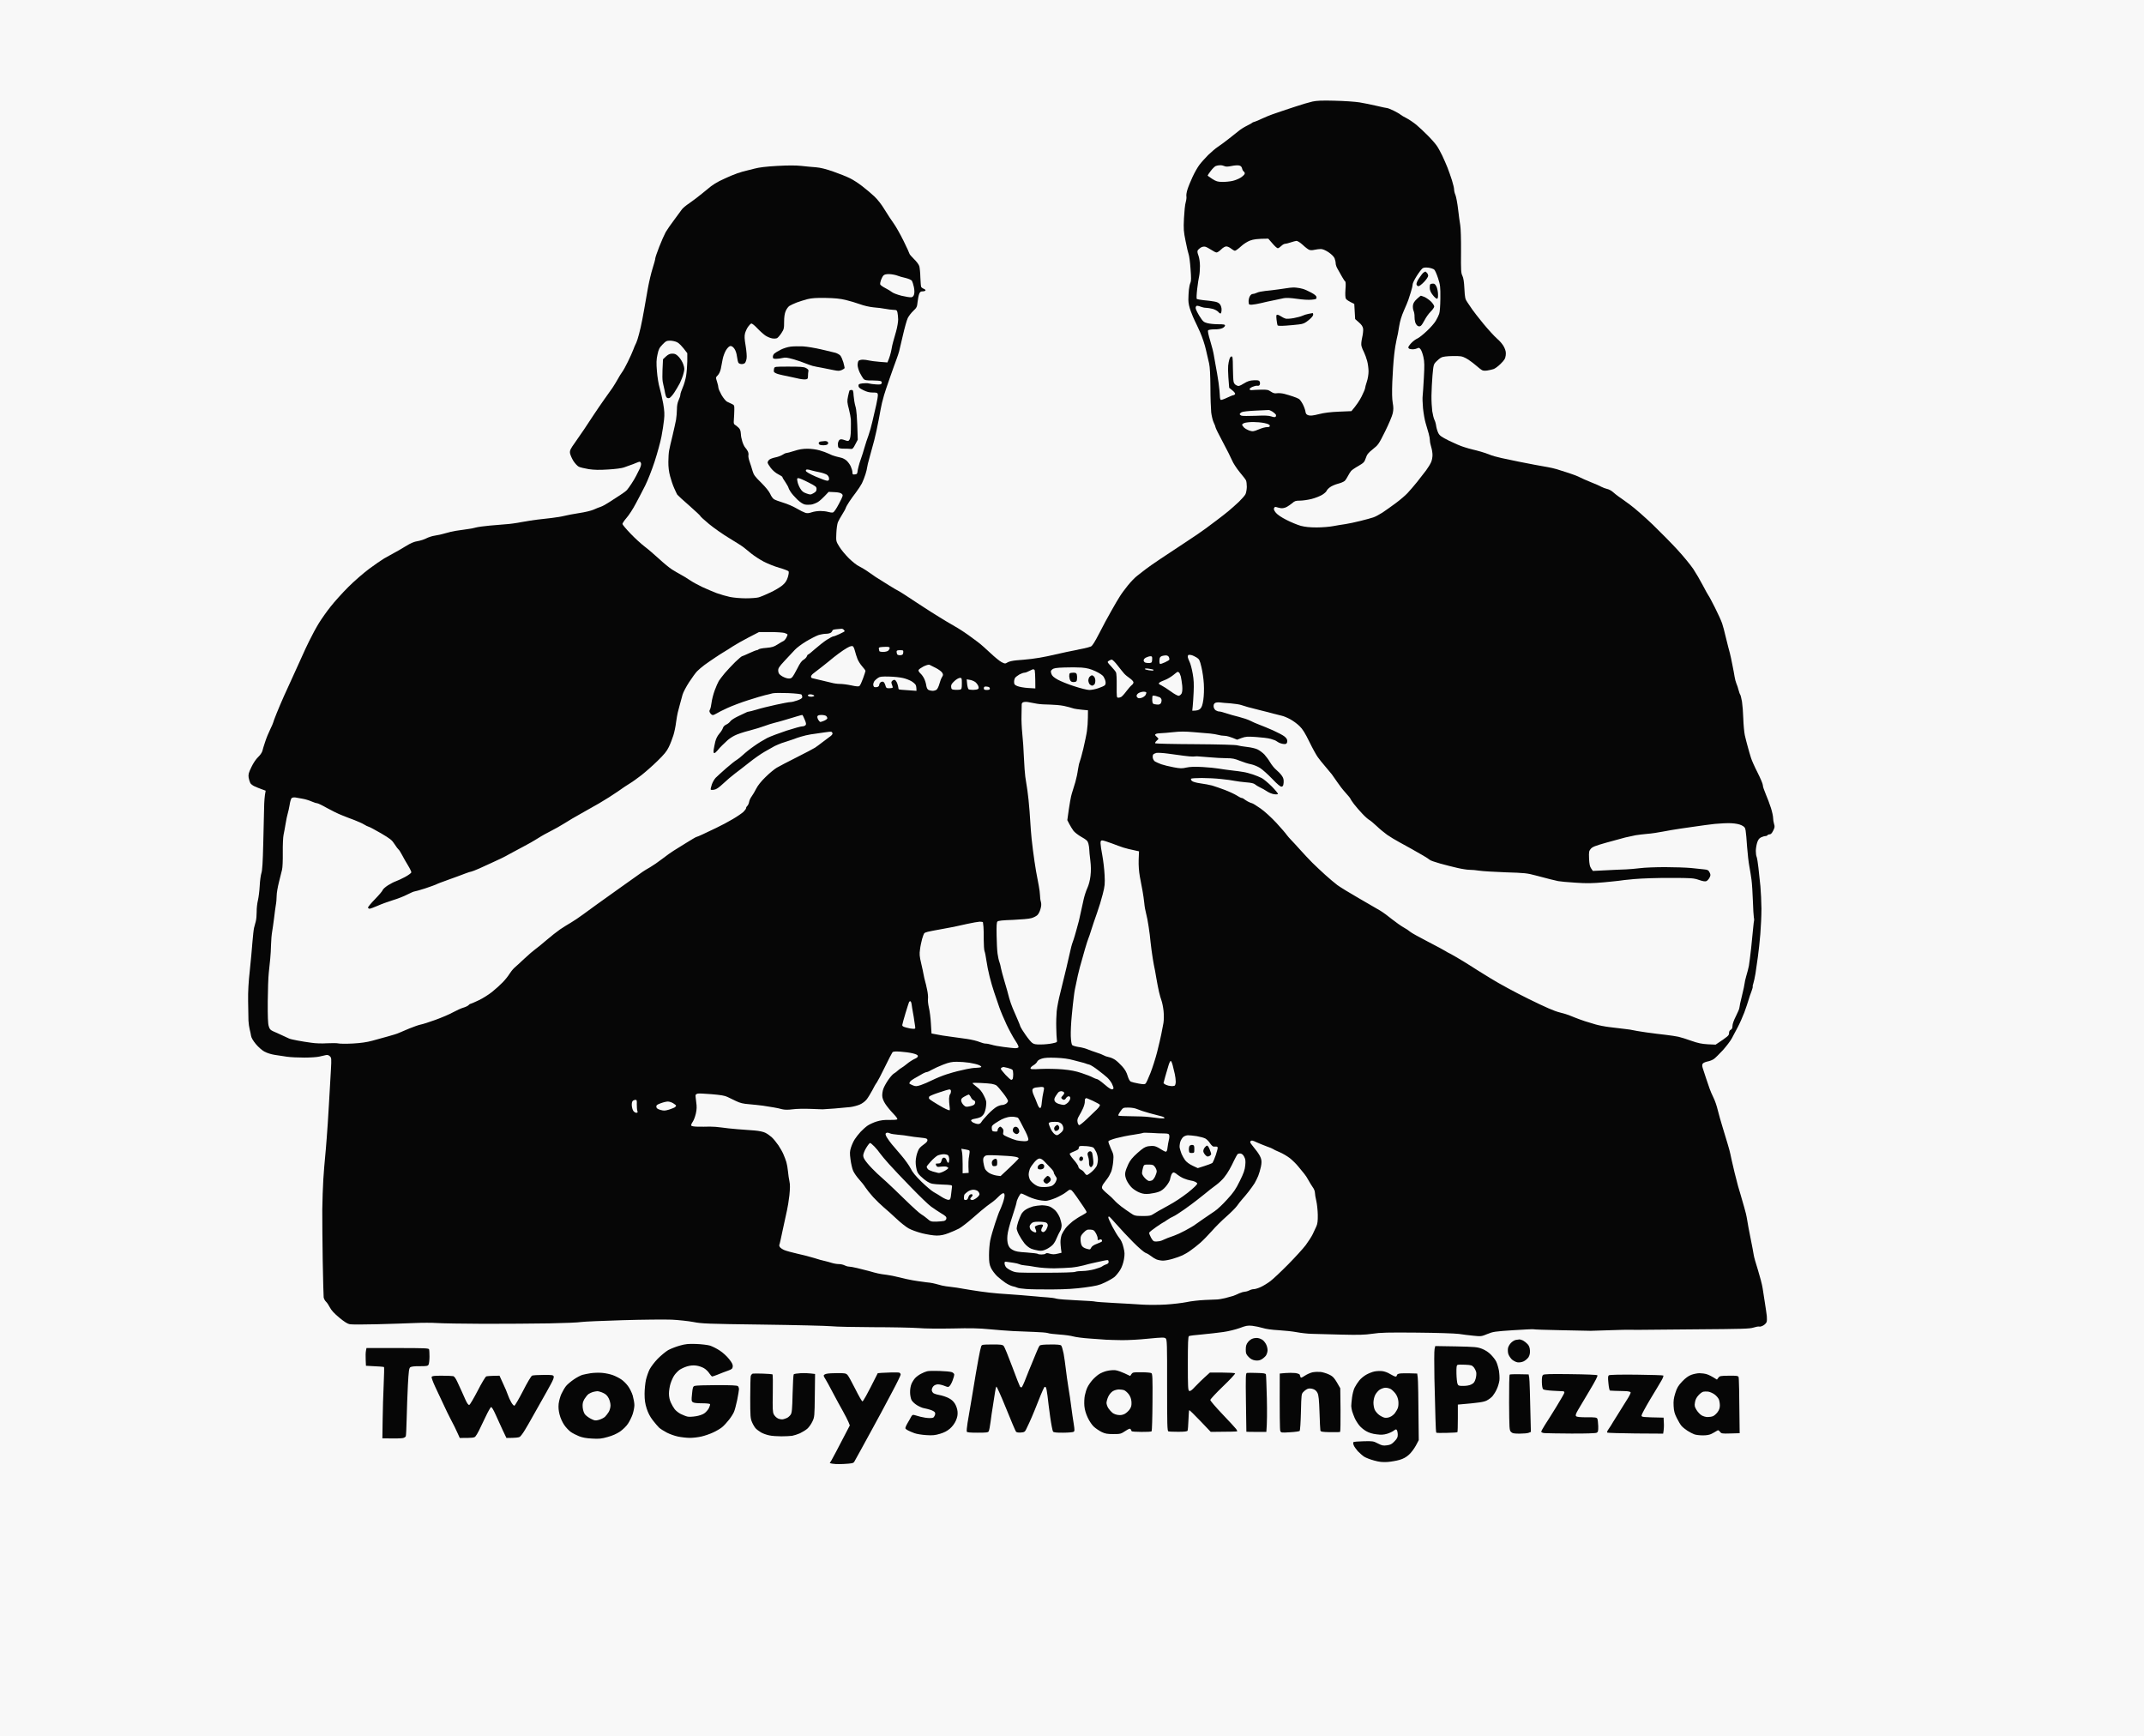
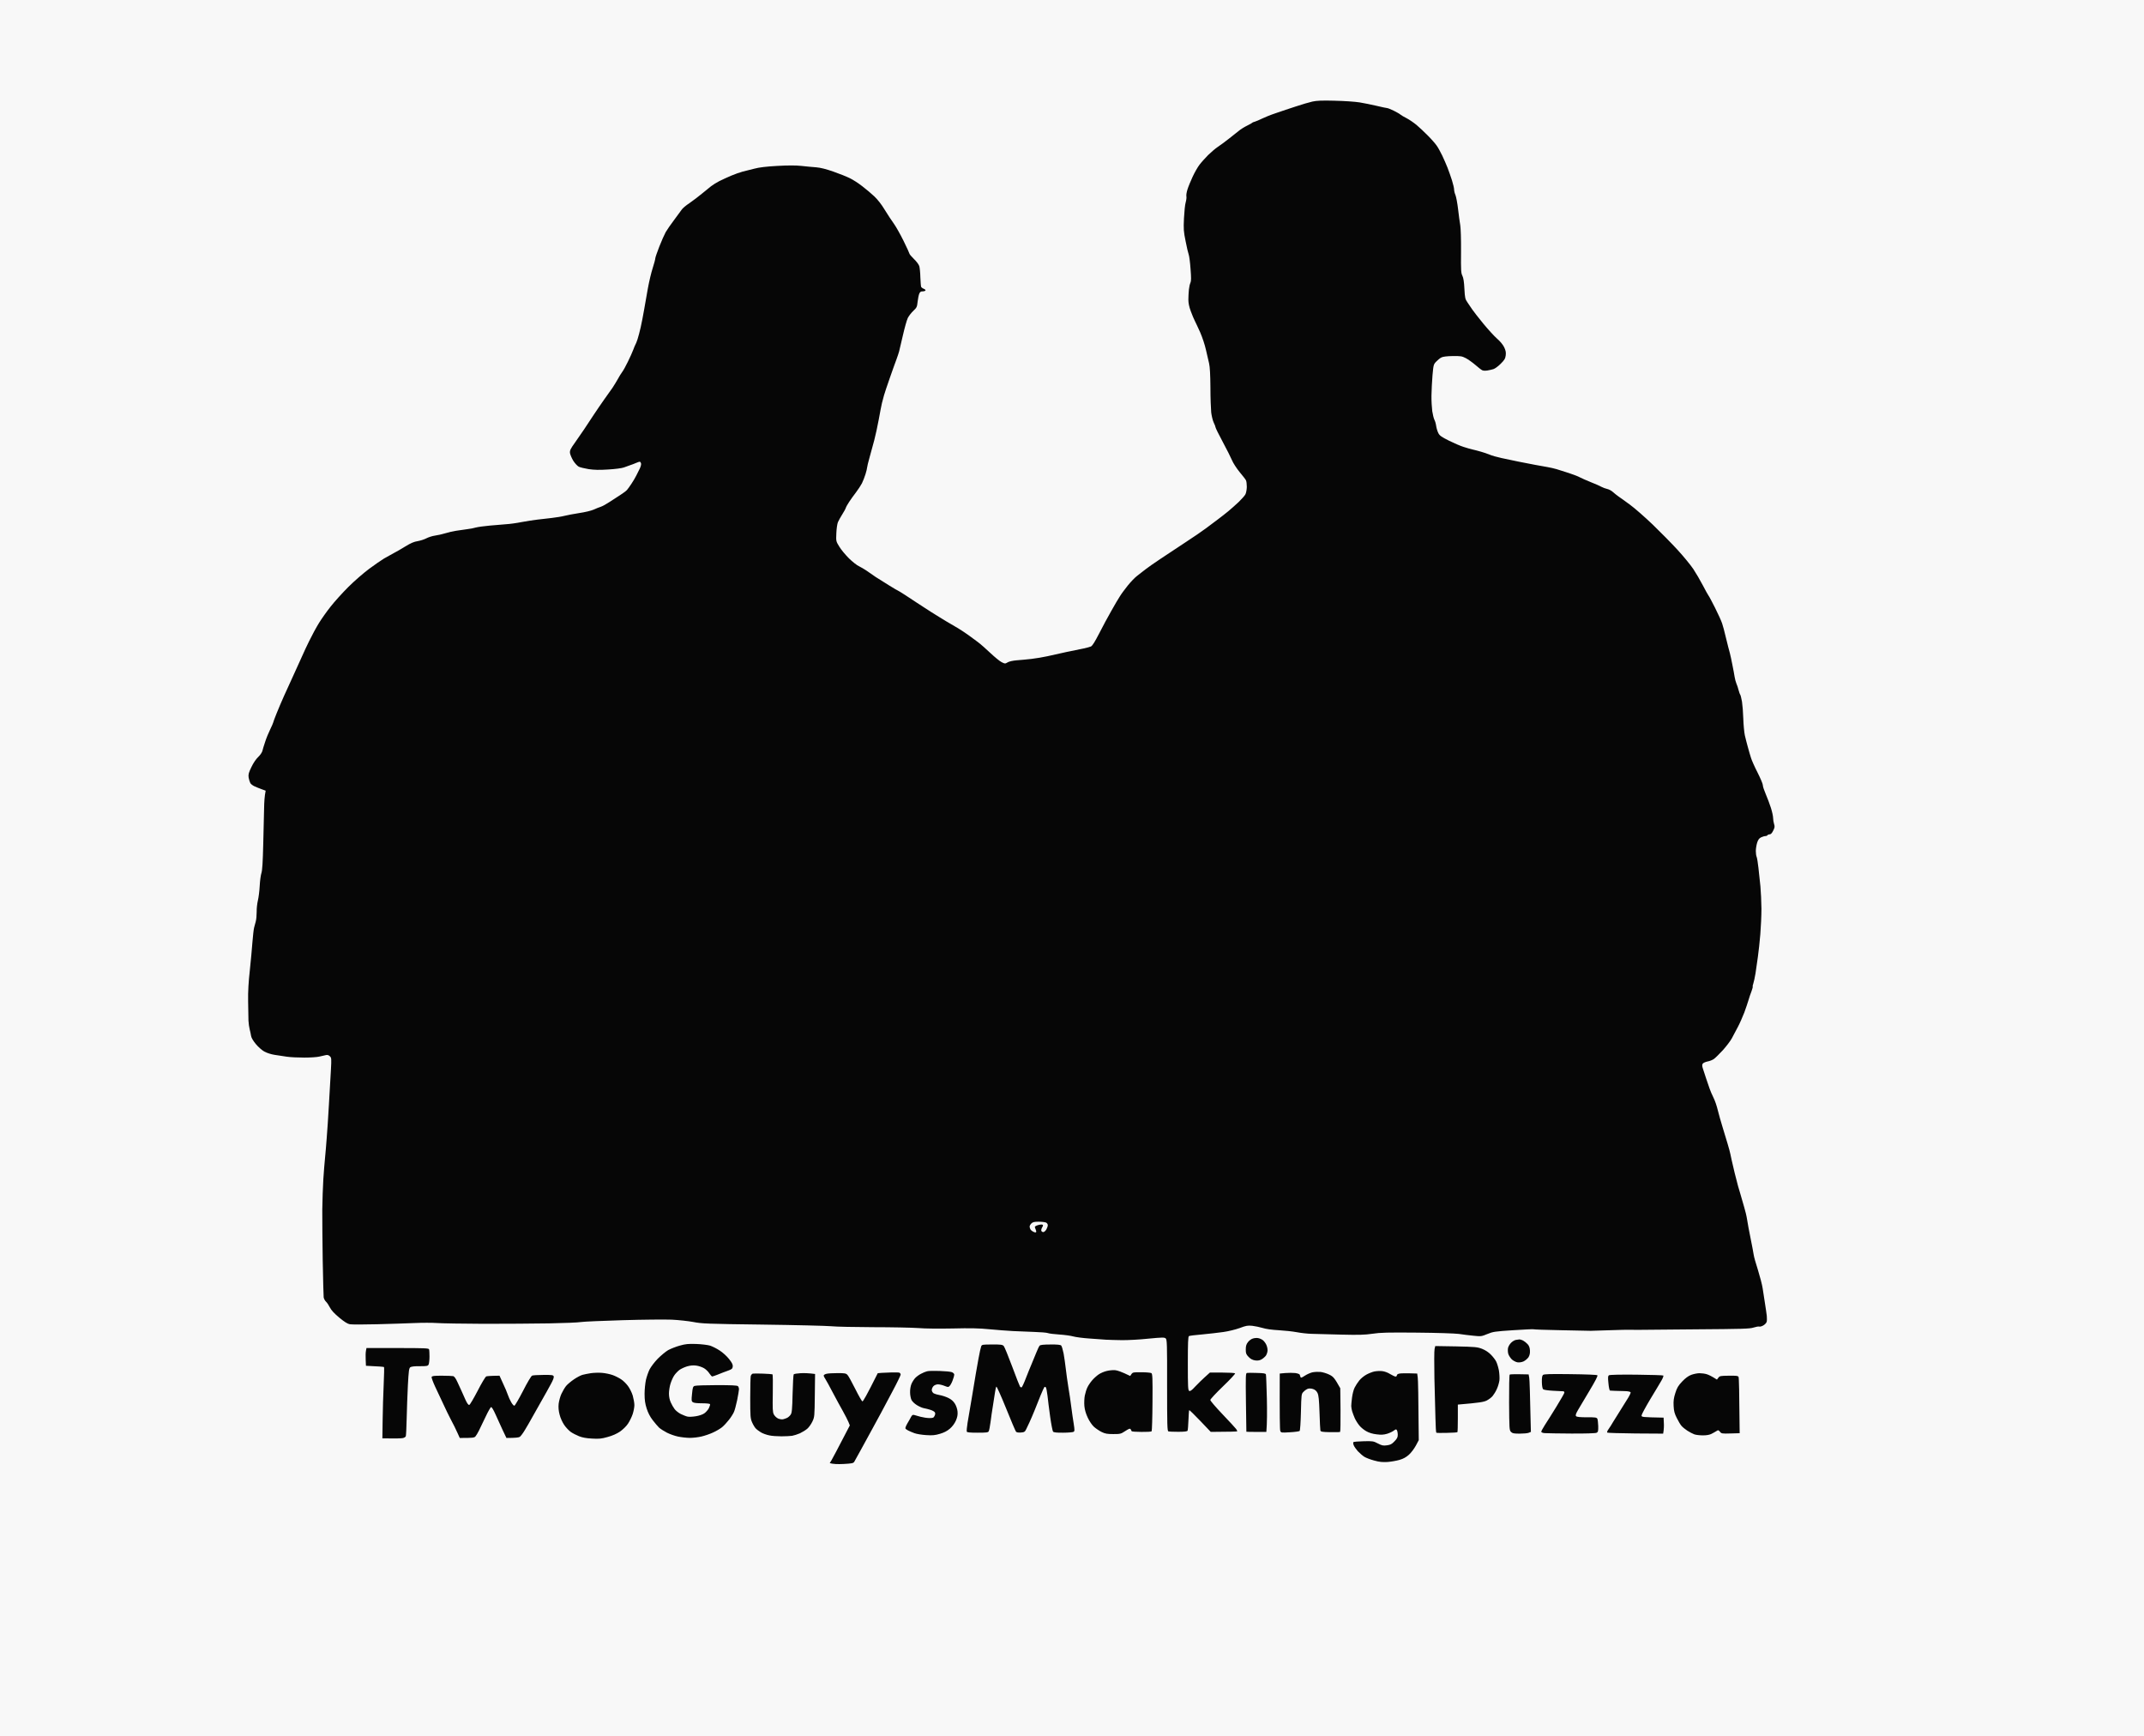
<svg xmlns="http://www.w3.org/2000/svg" version="1.2" viewBox="0 500 2480 2008" width="2480" height="2008">
  <rect x="0" y="500" width="2480" height="2008" fill="#808080" stroke="none" />
  <title>Proyecto nuevo</title>
  <style>
		.s0 { fill: #f8f8f8 } 
		.s1 { fill: #060606 } 
	</style>
  <g id="WhatsApp Image 2025-03-31 at 11.29.16 PM">
    <path id="Path 0" class="s0" d="m0 1654.5v1654.5h2480v-3309h-2480z" />
    <path id="Path 1" fill-rule="evenodd" class="s1" d="m1544 616.5c10.7 0.2 23.5 1.1 28.5 1.9 5 0.8 13.8 2.6 19.8 4 5.9 1.4 11.4 2.6 12.2 2.6 0.8 0 4.3 1.4 7.8 3.1 3.4 1.7 6.9 3.7 7.7 4.5 0.8 0.7 4 2.6 7 4.1 3.1 1.6 8.2 5.1 11.5 7.8 3.3 2.8 9.3 8.4 13.3 12.5 4.1 4.1 8.6 9.3 10.1 11.5 1.6 2.2 4.4 7.4 6.4 11.5 1.9 4.1 4.7 10.4 6.1 14 1.4 3.6 3.7 10.1 5.1 14.5 1.4 4.4 2.5 9.2 2.5 10.8 0 1.5 0.7 4.4 1.6 6.4 0.8 2.1 2.2 9.4 3 16.3 0.8 6.9 1.9 15.2 2.5 18.5 0.6 3.4 1 16.4 0.9 30.5-0.2 21.8 0 24.9 1.6 28 1.2 2.5 1.9 6.9 2.3 15 0.6 10.7 0.8 11.8 3.7 16 1.7 2.5 4.2 6.1 5.5 8.1 1.3 2 7 9.2 12.5 16 5.6 6.8 12.8 14.7 16 17.5 3.6 3.1 6.8 6.9 8.3 10 1.8 3.8 2.2 5.9 1.8 9.4-0.5 3.8-1.5 5.4-5.9 9.8-2.9 2.9-6.6 5.6-8.3 6.1-1.7 0.5-4.8 1.3-7 1.6-2.2 0.4-4.9 0.3-6-0.3-1.1-0.5-4.7-3.3-8-6.2-3.3-2.8-8.3-6.4-11-7.8-4.5-2.3-6-2.5-15.3-2.4-6.5 0.1-11.2 0.7-12.9 1.6-1.6 0.8-4.2 2.9-6 4.8-3.1 3.2-3.2 3.8-4.3 15.8-0.6 6.9-1.1 17.5-1.2 23.5-0.1 6 0.4 14.1 0.9 18 0.6 3.9 1.7 8.4 2.5 10 0.9 1.6 1.8 5 2.1 7.5 0.4 2.5 1.5 6.1 2.5 8 1.5 2.9 3.7 4.4 12.3 8.7 5.7 2.8 13.3 6.1 16.9 7.2 3.6 1.2 8.3 2.5 10.5 3 2.2 0.5 6.5 1.6 9.5 2.5 3 0.8 7.5 2.4 10 3.4 2.5 1.1 8.8 2.9 14 4 5.2 1.1 14 3 19.5 4.1 5.5 1.1 14 2.7 19 3.7 5 0.9 11.5 2.1 14.5 2.6 3 0.5 7.8 1.6 10.5 2.4 2.8 0.9 9.3 3 14.5 4.6 5.2 1.7 10.8 3.9 12.5 4.9 1.7 0.9 7.3 3.4 12.5 5.5 5.2 2 10.8 4.5 12.5 5.5 1.7 0.9 4.6 2 6.5 2.4 1.9 0.4 4.8 1.9 6.5 3.4 1.7 1.6 4.6 3.8 6.5 5.2 1.9 1.3 8 5.6 13.5 9.7 5.5 4 17.3 14.4 26.3 23 9 8.7 21.9 21.8 28.7 29.2 6.8 7.4 14.9 17.3 18.1 22 3.1 4.7 8.1 13.2 11.1 19 3 5.8 6 11.1 6.6 11.9 0.7 0.8 4 7.1 7.5 14 3.5 6.9 7.2 15.1 8.2 18.1 1 3 2.8 9.5 3.9 14.5 1.2 5 2.6 10.6 3.1 12.5 0.5 1.9 1.4 5.3 2 7.5 0.6 2.2 1.9 8.3 2.9 13.5 1.1 5.2 2.2 11.5 2.6 14 0.4 2.5 1.3 5.8 2 7.5 0.8 1.7 1.9 5 2.5 7.5 0.7 2.5 1.5 5 2 5.5 0.4 0.5 1.3 4.2 2 8 0.6 3.8 1.3 12.6 1.5 19.5 0.2 6.9 1 15.7 1.8 19.5 0.9 3.8 2.5 10.2 3.6 14 1 3.8 2.6 9.2 3.5 12 0.8 2.7 4.2 10.4 7.6 17 3.3 6.6 6.1 13.1 6.1 14.5-0.1 1.4 1.5 6.1 3.4 10.5 1.9 4.4 4.6 11.6 6 16 1.4 4.4 2.5 9.6 2.5 11.5 0 1.9 0.5 5.1 1.1 7 1 3 0.8 4.1-1 7.7-1.4 2.9-2.7 4.3-4.1 4.3-1.1 0-2.2 0.5-2.5 1-0.3 0.5-1.4 1-2.5 1-1.1 0-3.3 0.7-5 1.5-2.2 1.1-3.4 2.8-4.5 6.2-0.8 2.7-1.5 6.9-1.5 9.5 0 2.7 0.4 5.8 1 7 0.5 1.3 1.4 6.8 2 12.3 0.6 5.5 1.6 15.2 2.3 21.5 0.6 6.3 1.1 18 1.2 26 0 8-0.6 21.2-1.3 29.5-0.7 8.2-1.9 20-2.8 26-0.8 6-2.1 14.8-2.8 19.5-0.8 4.7-1.9 9.8-2.5 11.5-0.6 1.7-0.9 3.2-0.7 3.5 0.3 0.3-0.4 2.7-1.4 5.5-1.1 2.7-2.6 7.2-3.4 10-0.8 2.7-3 9.3-4.9 14.5-2 5.2-5.4 12.9-7.6 17-2.2 4.1-5.3 10-6.9 13-1.6 3-6.3 9.1-10.3 13.6-4.1 4.4-8.7 9-10.4 10.2-1.7 1.2-5 2.5-7.4 2.9-2.4 0.5-4.9 1.6-5.5 2.5-0.8 1.2-0.8 2.7 0.1 5.5 0.7 2.1 2.4 7.2 3.7 11.3 1.4 4.1 3.2 9.5 4.1 12 0.8 2.5 2.9 7.2 4.5 10.5 1.7 3.3 3.9 9.8 5 14.5 1.2 4.7 3.6 13.5 5.5 19.5 1.8 6 4.5 14.8 5.9 19.5 1.4 4.7 2.8 9.8 3.1 11.5 0.3 1.7 1 4.8 1.5 7 0.5 2.2 2.1 9 3.5 15 1.5 6 3.3 13 4 15.5 0.8 2.5 2.2 7.2 3.1 10.5 0.9 3.3 2.7 9.4 3.9 13.5 1.3 4.1 2.9 10.9 3.5 15 0.6 4.1 2.4 13.8 4 21.5 1.6 7.7 3.1 16 3.5 18.5 0.3 2.5 2.6 10.6 5 18 2.3 7.4 4.8 16.9 5.4 21 0.6 4.1 1.9 12 2.7 17.5 0.9 5.5 1.8 12 2.1 14.5 0.2 2.5 0.2 5.5-0.1 6.7-0.3 1.3-2.1 3.2-3.8 4.2-1.8 1.1-4 1.7-4.8 1.4-0.8-0.3-3.7 0.2-6.5 1.1-4.4 1.5-12.7 1.7-68.5 2.1-34.9 0.3-64.8 0.5-66.5 0.6-1.7 0-5 0-7.5-0.1-2.5-0.1-13 0.1-23.5 0.5-10.5 0.3-20.6 0.6-22.5 0.7-1.9 0-17.5-0.3-34.5-0.7-17-0.3-31.3-0.8-31.7-1.1-0.5-0.2-11 0.3-23.5 1.1-21.1 1.4-23.3 1.7-29.8 4.4-6.8 2.8-7.3 2.9-16 2-5-0.5-12.6-1.4-17-2.1-4.6-0.6-25.2-1.3-48.5-1.5-33.8-0.3-42.3-0.1-51.5 1.3-9 1.3-15.5 1.5-36 1-13.7-0.4-29-0.8-34-0.9-5-0.1-12.8-1-17.5-1.9-4.7-0.9-14.1-1.9-21-2.3-7.6-0.4-14.9-1.4-18.5-2.6-3.3-1-8.7-2.1-12-2.5-5.2-0.5-7.2-0.2-14.5 2.6-4.8 1.7-13.1 3.8-19 4.6-5.8 0.8-16.8 2.1-24.5 2.8-7.7 0.6-14.6 1.5-15.2 1.9-1 0.5-1.3 7.9-1.3 31.7 0 27.2 0.2 31.1 1.6 31.7 1.1 0.6 3-0.7 6.7-4.8 2.9-3.1 7.9-8.1 17.2-16.4h14.2c7.8 0 14.5 0.4 15 0.9 0.4 0.4-5.8 7.2-14 15-8.1 7.8-14.7 14.9-14.7 15.8 0 1 6.4 8.4 14.1 16.5 7.8 8.2 14.9 15.8 15.8 17.1 0.9 1.2 1.4 2.5 1.1 2.7-0.3 0.2-7.2 0.5-30.5 0.6l-12.2-12.8c-6.7-7-12.4-12.6-12.7-12.3-0.3 0.3-0.7 5.4-0.9 11.5-0.2 6.1-0.7 11.6-1 12.2-0.5 0.9-3.7 1.3-10.7 1.3-5.5 0-10.7-0.2-11.5-0.5-1.3-0.4-1.5-7.2-1.5-53.3 0.1-48-0.1-52.8-1.6-54.2-1.5-1.3-3.7-1.3-20.3 0.3-10.2 1.1-24 1.8-30.6 1.7-6.6-0.1-14.7-0.3-18-0.5-3.3-0.2-12.1-0.8-19.5-1.4-7.4-0.5-15.7-1.6-18.5-2.4-2.7-0.8-10-1.8-16-2.2-6-0.4-12.1-1.1-13.5-1.7-1.4-0.5-8.3-1.1-15.5-1.3-7.2-0.2-18.2-0.7-24.5-1-6.3-0.3-18.7-1.3-27.5-2.1-12.1-1.2-22.5-1.4-42.5-0.9-15.7 0.3-32 0.2-40-0.5-7.4-0.5-30.8-1-52-1-21.2-0.1-43-0.5-48.5-1.1-5.5-0.5-41.3-1.4-79.5-1.9-64.1-0.8-70.3-1.1-80-3-5.8-1.1-17-2.3-25-2.7-8-0.3-33.4-0.1-56.5 0.6-23.1 0.7-44.7 1.6-48 2.1-3.3 0.6-20.2 1.3-37.5 1.6-17.3 0.3-51.3 0.5-75.5 0.5-24.2-0.1-48.5-0.5-54-0.9-5.5-0.4-17.2-0.4-26 0-8.8 0.4-28.4 1-43.5 1.4-15.1 0.4-29.2 0.4-31.3 0-2.6-0.4-6.3-2.7-12.2-7.6-5.9-4.9-9.2-8.5-10.9-11.8-1.3-2.6-3.3-5.6-4.5-6.7-1.2-1.1-2.4-3.3-2.7-5-0.2-1.7-0.7-20.8-1.1-42.5-0.3-21.7-0.6-48.3-0.5-59 0.1-10.7 0.7-26.5 1.2-35 0.6-8.5 1.4-19.8 2-25 0.5-5.2 1.4-15.3 1.9-22.5 0.6-7.2 1.8-24.9 2.6-39.5 0.9-14.6 1.9-32.6 2.3-40 0.7-12.8 0.6-13.6-1.3-15.4q-2-1.9-4.5-1.3c-1.4 0.3-4.7 1.1-7.5 1.7-2.7 0.7-10.6 1.2-17.5 1.2-6.9 0-15.9-0.4-20-1-4.1-0.6-10.6-1.6-14.5-2.2-4-0.6-9.1-2.3-11.8-3.8-2.7-1.5-7.1-5.4-9.8-8.7-3.2-3.9-5.2-7.3-5.5-9.5-0.3-1.9-1-5.3-1.6-7.5-0.6-2.2-1.2-6.7-1.4-10-0.1-3.3-0.3-13.4-0.4-22.5-0.2-11.4 0.5-22.6 2-36 1.1-10.7 2.5-25.3 3-32.5 0.6-7.2 1.4-14.6 1.9-16.5 0.5-1.9 1.4-5.3 2-7.5 0.6-2.2 1-7.2 1-11-0.1-3.8 0.6-9.7 1.4-13 0.8-3.3 1.8-10.8 2.1-16.8 0.3-5.9 1.2-12.6 2-15 1-3 1.6-12.6 2.1-33.7 0.4-16.2 0.8-34.9 1-41.5 0.1-6.6 0.5-13.8 1.8-20l-4.9-1.8c-2.7-1-6.4-2.5-8.1-3.3-1.8-0.8-3.9-2.4-4.7-3.6-0.7-1.3-1.6-4.2-2-6.5-0.5-3.6 0-5.5 3.2-12.1 2.1-4.5 5.4-9.4 7.9-11.7 2.3-2.2 4.4-5.3 4.8-7 0.4-1.7 1.8-6.4 3.2-10.5 1.3-4.1 4-10.7 5.9-14.5 1.8-3.8 3.4-7.3 3.4-7.8 0-0.4 1.7-5.1 3.9-10.5 2.1-5.3 6-14.4 8.6-20.2 2.6-5.8 7-15.5 9.8-21.5 2.7-6 6.5-14.4 8.4-18.5 1.9-4.1 3.8-8.4 4.3-9.5 0.4-1.1 3.4-7.4 6.6-14 3.2-6.6 8.3-16 11.4-21 3.1-5 9.1-13.5 13.5-19 4.3-5.5 13.5-15.7 20.4-22.6 6.9-6.9 17.8-16.3 24.1-21 6.3-4.7 14.2-10.1 17.5-12.1 3.3-1.9 8.3-4.7 11-6.1 2.8-1.4 8.8-4.9 13.5-7.8 6.2-3.8 10-5.4 14-6 3-0.5 7.5-1.9 10-3.2 2.5-1.3 7-2.8 10-3.2 3-0.4 8.4-1.6 12-2.7 3.6-1.1 9.2-2.4 12.5-2.9 3.3-0.5 8.9-1.3 12.5-1.8 3.6-0.4 8.3-1.3 10.5-2 2.2-0.6 9.4-1.6 16-2.2 6.6-0.6 15.1-1.3 19-1.6 3.9-0.2 12-1.3 18-2.5 6-1.1 14.1-2.4 18-2.8 3.9-0.5 11.3-1.3 16.5-1.9 5.2-0.6 12-1.7 15-2.5 3-0.8 10.7-2.2 17-3.2 6.3-0.9 13.8-2.7 16.5-3.9 2.8-1.3 6.6-2.8 8.5-3.4 1.9-0.6 6.4-3.1 10-5.5 3.6-2.4 9.2-6 12.5-8.1 3.3-2.1 6.8-4.7 7.8-5.9 1-1.2 3.3-4.3 5.1-7.1 1.9-2.8 4.3-6.9 5.5-9.3 1.2-2.3 3-6 4.1-8.2 1.1-2.2 1.8-4.9 1.5-6-0.3-1.1-1-2-1.5-2-0.5 0-2.5 0.6-4.2 1.4-1.8 0.8-4.9 2-6.8 2.6-1.9 0.7-5.3 1.9-7.5 2.7-2.2 0.8-10.3 1.9-18 2.3-10.4 0.7-16.2 0.5-22.5-0.4-4.7-0.8-9.9-2-11.5-2.8-1.6-0.8-4.5-3.9-6.4-6.9-1.8-3-3.5-7-3.8-8.9-0.3-3 0.5-4.8 5.7-12 3.3-4.7 8.1-11.6 10.7-15.5 2.5-3.9 7.4-11.3 10.9-16.5 3.4-5.2 9-13.3 12.3-18 3.4-4.7 7.7-10.8 9.6-13.5 1.8-2.8 4.6-7.3 6.1-10 1.5-2.8 3.7-6.4 4.9-8 1.3-1.6 4.3-7 6.7-12 2.5-5 5.3-11.3 6.3-14 1-2.8 2.2-5.5 2.5-6 0.4-0.5 1.5-3.3 2.4-6 0.9-2.8 2.6-9 3.7-14 1.1-5 2.9-14 3.9-20 1.1-6 3.1-17.3 4.4-25 1.4-7.7 3.9-18.3 5.6-23.5 1.7-5.2 3-10.3 3-11.3 0-0.9 2.1-7 4.6-13.4 2.5-6.5 5.9-14 7.4-16.8 1.6-2.7 5.9-9 9.7-14 3.7-5 7.6-10.2 8.6-11.7 0.9-1.6 5.1-5.2 9.4-8 4.2-2.9 10.6-7.8 14.2-10.8 3.6-3 8.4-6.9 10.6-8.6 2.2-1.7 6.5-4.4 9.5-5.9 3-1.5 9.1-4.3 13.5-6.2 4.4-1.9 10.5-4 13.5-4.8 3-0.7 9.1-2.3 13.5-3.4 5.5-1.5 13.8-2.5 26.5-3.2 12.9-0.7 21.4-0.7 28 0 5.2 0.6 12.9 1.3 17 1.6 5.1 0.4 11.4 2 20 5 6.9 2.4 15.4 5.8 19 7.6 3.6 1.7 10.1 5.9 14.4 9.3 4.4 3.3 10.7 8.7 14 11.8 3.8 3.6 8.3 9.3 12 15.5 3.3 5.4 8 12.5 10.4 15.8 2.4 3.3 7.5 12.3 11.3 20 3.8 7.7 6.9 14.5 6.9 15 0 0.5 2.3 3.3 5.1 6 3.1 3 5.7 6.4 6.3 8.5 0.5 1.9 1.1 7.8 1.2 13 0.2 5.2 0.6 10.1 0.9 10.8 0.3 0.6 1.6 1.7 3 2.2 1.4 0.5 2.3 1.5 2 2-0.3 0.5-1.7 1-3.2 1-2.1-0.1-3.1 0.6-4 2.7-0.6 1.5-1.5 5.7-1.9 9.3-0.6 6-1 6.8-4.9 10.5-2.4 2.2-5.2 5.9-6.4 8.2-1.2 2.4-3.7 11.4-5.7 20.1-2 8.6-4 17.1-4.4 18.7-0.4 1.6-1.8 5.7-3 9-1.3 3.3-4.7 13-7.7 21.5-3 8.5-6 17.5-6.7 20-0.7 2.5-1.8 6.5-2.4 9-0.6 2.5-2.3 11-3.7 19-1.5 8-3.8 18.8-5.2 24-1.4 5.2-3.8 14.1-5.4 19.8-1.6 5.6-2.9 11-2.9 11.9 0 1-0.9 4.5-1.9 7.8-1 3.3-2.9 8-4.1 10.5-1.3 2.5-4.4 7.2-6.9 10.5-2.5 3.3-6.1 8.2-7.9 11-1.8 2.7-3.6 5.9-3.9 7-0.3 1.1-2.2 4.5-4.1 7.5-1.9 3-4.2 7.1-5 9-0.8 1.9-1.6 7.7-1.8 12.7-0.4 9.3-0.4 9.3 3.4 15.5 2 3.4 7.1 9.5 11.2 13.6 4.1 4 9.4 8.2 11.8 9.2 2.3 1.1 6.1 3.4 8.5 5 2.3 1.7 7.1 5 10.7 7.4 3.6 2.3 10.7 6.8 15.8 9.9 5 3.1 9.4 5.7 9.7 5.7 0.3 0 4.1 2.4 8.5 5.2 4.3 2.9 10 6.6 12.6 8.3 2.6 1.7 7.2 4.7 10.3 6.7 3.1 2.1 10.6 6.8 16.6 10.5 6 3.7 12.1 7.4 13.5 8.1 1.4 0.8 5.2 3 8.5 5 3.3 2 8.5 5.5 11.6 7.7 3.1 2.2 8 5.8 11 8.1 3 2.2 9.4 7.9 14.4 12.6 5 4.7 10.8 9.5 13 10.6 3.9 2 4.1 2 7 0.3 1.8-1.1 5.9-2 10.5-2.4 4.1-0.3 11.8-1 17-1.6 5.2-0.6 13.5-2 18.5-3.1 5-1.2 15.1-3.4 22.5-5 7.4-1.6 16.2-3.4 19.5-4 3.3-0.7 7.1-1.7 8.4-2.3 1.7-0.8 4.6-5.5 9.6-15.2 3.9-7.7 10.2-19.4 14-26 3.7-6.6 8.2-14.3 10-17 1.7-2.8 5.9-8.4 9.2-12.5 3.3-4.1 8.2-9.2 10.9-11.2 2.7-2.1 6.9-5.4 9.4-7.3 2.5-2 10.1-7.3 17-11.9 6.9-4.6 19.9-13.2 29-19.2 9.1-5.9 19.9-13.3 24-16.4 4.1-3.1 10.4-7.8 14-10.5 3.6-2.7 9-6.9 12-9.4 3-2.5 8.3-7.2 11.8-10.5 3.5-3.4 7-7.3 7.8-8.9 0.8-1.5 1.5-5.3 1.6-8.5 0-3.1-0.4-6.6-1-7.7-0.5-1.1-3.9-5.4-7.4-9.6-3.4-4.2-7.4-10.3-8.7-13.5-1.4-3.3-6.2-12.9-10.8-21.4-4.6-8.5-8.3-16.1-8.3-16.8 0-0.6-0.9-3.1-2.1-5.5-1.1-2.3-2.4-7.6-2.9-11.7-0.4-4.1-0.9-17.2-0.9-29-0.1-14.1-0.6-23.6-1.5-27.5-0.8-3.3-2.4-10.5-3.7-16-1.2-5.5-4.2-14.5-6.6-20-2.5-5.5-5.3-11.6-6.3-13.5-1-1.9-3.1-6.9-4.6-11-1.9-5.1-2.8-9.4-2.8-13.5 0-3.3 0.3-8.5 0.6-11.5 0.3-3 1.1-6.6 1.8-8 0.9-1.9 0.9-5.8 0.1-16-0.5-7.4-1.5-14.9-2.1-16.5-0.6-1.6-2.3-8.6-3.6-15.5-2.3-11.2-2.5-14-1.9-26.5 0.4-7.7 1.2-16 2-18.5 0.7-2.5 1.1-5.6 0.8-7-0.3-1.4 0.3-5 1.3-8 0.9-3 3.6-9.5 5.9-14.5 2.3-5 5.9-11.3 8-14 2.1-2.8 6.6-7.7 9.9-11.1 3.4-3.3 8.4-7.6 11.1-9.4 2.8-1.8 8.4-6 12.5-9.2 4.1-3.2 9.3-7.3 11.5-9.1 2.2-1.9 6.6-4.7 9.9-6.3 3.2-1.6 6-3.1 6.1-3.4 0.1-0.3 1.5-0.9 3.1-1.3 1.6-0.5 5.4-2.1 8.4-3.6 3-1.5 10.2-4.4 16-6.3 5.8-2 16.1-5.5 23-7.7 6.9-2.3 15.4-4.8 19-5.6 5-1.1 11-1.4 26-1zm-88.8 1431.1c1.6 0.2 3.9 1.2 5.3 2.2 1.3 0.9 3.2 3.3 4.1 5.2 1 1.9 1.7 5.1 1.6 7-0.1 1.9-1 4.6-2 6-1.1 1.4-3.3 3.3-5.1 4.3-2.3 1.2-4.2 1.5-7.3 1.1-3.1-0.5-5.3-1.7-7.5-4-2.9-3-3.3-4.1-3.3-8.6 0-4 0.6-6.1 2.5-8.5 1.3-1.8 3.9-3.7 5.7-4.2 1.8-0.6 4.5-0.8 6.1-0.5zm302.4 1.5c0.7 0 2.5 0.5 4.1 1.3 1.5 0.8 3.8 2.6 5.2 4.1 1.8 1.9 2.6 4.1 2.8 7.3 0.2 3.4-0.3 5.6-1.7 8-1.2 1.7-3.8 3.9-5.8 4.8-2.3 1-5.1 1.3-7 1-1.8-0.3-4.7-1.8-6.4-3.3-1.6-1.6-3.5-4.4-4.1-6.3-0.6-1.9-0.7-5-0.4-6.7 0.3-1.8 1.9-4.6 3.5-6.2 1.6-1.6 4.1-3.2 5.7-3.4 1.6-0.2 3.5-0.5 4.2-0.6zm-952.3 5.3c6.1 0.2 13.2 1.1 16 1.9 2.7 0.9 7.8 3.4 11.2 5.7 3.5 2.2 8.3 6.6 10.8 9.8 3.4 4.3 4.5 6.4 4.3 8.6-0.3 2.5-1 3.2-4.8 4.6-2.5 0.9-5.4 2-6.5 2.4-1.1 0.4-4.1 1.6-6.8 2.7-2.6 1-5.2 1.9-5.7 1.9-0.5 0-2-1.6-3.3-3.6-1.2-2-4-4.7-6.2-6-2.2-1.3-6.3-2.7-9-3q-5-0.7-10.5 0.9c-3 0.9-7.1 2.8-9 4.2-1.9 1.5-4.6 4.3-5.9 6.3-1.4 2-3.3 6.3-4.3 9.5-1 3.1-1.8 8.3-1.8 11.5 0 3.6 0.8 7.4 2.1 10.2 1.1 2.5 3.1 6 4.5 7.8 1.3 1.7 4.5 4.3 7.1 5.6 2.7 1.3 6.2 2.7 7.8 3 1.6 0.4 5.9 0.2 9.5-0.4 3.6-0.5 8-2 9.8-3.3 1.8-1.2 4.2-3.9 5.3-5.9 1-2.1 1.7-4.2 1.4-4.8-0.3-0.6-4.4-1-9.3-1-5.4 0-9.4-0.4-10.5-1.2-1.7-1.2-1.8-2.2-1-9.7 0.7-7.4 1.1-8.5 3-9.2 1.3-0.5 12.8-0.9 25.5-0.9 17.5 0 23.6 0.3 24.6 1.2 0.7 0.7 1.2 2.3 1.2 3.6 0 1.2-1 6.8-2.1 12.5-1.2 5.6-2.8 11.8-3.7 13.7-0.8 1.9-3.3 6-5.7 9-2.3 3-5.9 6.9-8.1 8.7-2.1 1.7-6.8 4.5-10.4 6.1-3.6 1.7-9.5 3.7-13.3 4.6-3.7 0.9-9.7 1.6-13.5 1.6-3.7 0-9.8-0.7-13.7-1.5-3.9-0.8-9.7-2.9-13-4.6-3.3-1.7-7.3-4.3-8.9-5.7-1.5-1.5-4.9-5.4-7.4-8.7-3.1-4-5.4-8.5-7-13.5-1.8-5.7-2.4-9.8-2.4-17 0-5.2 0.8-12.5 1.6-16.2 0.9-3.8 2.8-9.2 4.2-12 1.5-2.9 5.7-8.5 9.4-12.3 3.8-3.8 9.2-8.3 12.1-10 3-1.6 9-4 13.4-5.2 6.7-1.9 9.8-2.2 19-1.9zm342.2 0.6c10.1-0.1 12 0.2 13.5 1.7 0.9 1 5.3 11.7 9.8 23.8 4.5 12.1 8.6 22.6 9.1 23.3 0.5 0.6 1.4 1 1.9 0.7 0.5-0.3 2.8-5.1 4.9-10.7 2.2-5.7 5.1-12.8 6.4-15.8 1.3-3 3.7-8.8 5.3-12.9 1.6-4.1 3.5-8.1 4.2-8.8 0.9-0.9 4.7-1.3 12.5-1.3 7.9-0.1 11.6 0.3 12.4 1.2 0.7 0.7 1.9 4.9 2.8 9.3 0.8 4.4 1.9 12.3 2.5 17.5 0.6 5.2 1.9 14.9 3 21.5 1.1 6.6 2.7 16.9 3.4 23 0.8 6.1 2 14.7 2.8 19.3 1.1 7.3 1.1 8.4-0.2 9.2-0.8 0.5-6.2 1-12 1-7.4 0.1-10.9-0.3-11.7-1.2-0.6-0.7-2.1-8.3-3.3-16.8-1.2-8.5-2.6-19.6-3.1-24.5-0.6-4.9-1.4-9.4-2-10q-0.9-1-1.8 0c-0.4 0.6-2.3 4.6-4.1 9-1.7 4.4-4.9 12.3-7 17.5-2.1 5.2-4.8 11.5-6 14-1.1 2.5-2.8 6.1-3.8 8-1.5 3.1-2.2 3.5-6.2 3.8-2.9 0.2-4.9-0.1-5.6-1-0.6-0.7-5.8-12.9-11.5-27.1-5.7-14.1-10.8-25.4-11.2-25-0.4 0.5-1.2 3.5-1.6 6.8-0.5 3.3-1.6 10.3-2.4 15.5-0.9 5.2-2.1 13.6-2.7 18.5-0.6 4.9-1.6 9.8-2.1 10.8-0.8 1.5-2.5 1.7-12.9 1.7-8.7 0-12.1-0.3-12.5-1.2-0.3-0.7 0.1-5.4 0.9-10.3 0.8-4.9 3.1-18.4 5.1-30 2-11.6 4-23.5 4.4-26.5 0.5-3 1.9-10.9 3.1-17.5 1.2-6.6 2.6-13 3.1-14.2 0.8-2.2 1.4-2.3 12.6-2.3zm512.7 1.8l24 0.4c22.2 0.5 24.6 0.7 30.1 2.8 3.8 1.5 7.6 4 10.2 6.7 2.4 2.4 5.2 6 6.2 8.1 1 2 2.4 6.6 3.1 10.2 0.6 3.6 0.9 8.8 0.6 11.5-0.4 2.8-1.7 7.3-3 10-1.2 2.8-3.4 6.3-4.8 8-1.3 1.7-4.4 4-6.9 5.3-3.5 1.7-7.5 2.5-33.4 4.7v15.7c0 8.6-0.2 15.9-0.5 16.2-0.3 0.3-5.7 0.7-12.2 0.8-6.4 0.2-11.9 0.1-12.2-0.2-0.4-0.3-0.8-7.7-1-16.5-0.3-8.8-0.8-29.7-1.2-46.5-0.3-16.8-0.3-32 0.2-33.9zm-1236.3 2.3h35.9c31.1 0 36.1 0.2 36.5 1.5 0.3 0.8 0.5 4.6 0.5 8.5 0 3.8-0.5 7.9-1 9-0.9 1.8-2 2-10.3 2-5.9-0.1-9.8 0.4-10.9 1.2-1.5 1.1-1.9 4.3-2.8 20.8-0.5 10.7-1.2 28-1.4 38.5-0.2 10.4-0.7 19.6-1 20.5-0.3 0.8-1.8 1.8-3.3 2.1-1.6 0.4-7.5 0.6-23.8 0.4l0.3-21c0.1-11.6 0.7-30 1.2-41 0.5-11 0.7-20.3 0.4-20.5-0.3-0.3-5.2-0.8-20.9-1.5l-0.3-7c-0.2-3.9-0.1-8.5 0.3-10.3zm865.9 25.6c2.5 0.2 7.3 1.7 17.5 6.7l1.5-2.2c1.4-2 2.3-2.2 11.5-2.1 5.5 0 10.7 0.5 11.5 1 1.3 0.8 1.5 5.5 1.3 33.7-0.1 18.1-0.6 33.2-1 33.6-0.5 0.5-5.8 0.8-11.8 0.7-6.1 0-11.1-0.4-11.3-0.8-0.1-0.4-0.6-1.4-1.1-2.2-0.8-1.2-1.8-0.9-6.3 2-5 3.3-5.7 3.5-13.8 3.5-7 0-9.4-0.4-13.5-2.4-2.8-1.4-6.8-4.1-8.9-6-2.3-2.1-5.3-6.5-7.2-10.6q-3.3-7-3.9-13.5c-0.3-3.6-0.1-9 0.5-12 0.6-3 1.9-7.3 3-9.5 1-2.2 3.6-6 5.7-8.4 2.1-2.4 5.6-5.5 7.8-6.9 2.2-1.4 6.2-3.1 9-3.7 2.7-0.7 7-1.1 9.5-0.9zm-203 0.9c6.3 0.2 12.7 0.8 14.2 1.4 1.6 0.6 2.8 1.9 2.8 2.9 0 0.9-0.8 3.8-1.8 6.4-0.9 2.6-2.5 5.5-3.4 6.5-1.7 1.7-1.9 1.7-6 0.1-2.4-1-5.8-1.8-7.6-1.8-1.9 0-4 0.8-5.2 2-1.1 1.1-2 3.1-2 4.5 0 1.5 0.9 3 2.2 3.9 1.3 0.7 4.3 1.6 6.8 2 2.5 0.4 6.9 1.8 9.7 3.1 3.8 1.8 6.1 3.8 8 6.8 1.6 2.6 2.8 6.1 3.1 9.2 0.3 3.8-0.2 6.4-1.9 10.4-1.5 3.4-4.1 6.9-6.9 9.3-3.1 2.7-6.7 4.6-11.5 6-5.7 1.7-8.7 2-16 1.5-5-0.3-11-1.3-13.5-2.2-2.5-0.9-5.7-2.3-7.3-3.1-1.5-0.7-2.9-1.8-3.2-2.4-0.3-0.5 0.7-3.1 2.2-5.7 1.6-2.6 3.5-6.1 4.3-7.6 1.1-2.1 2-2.7 3.5-2.3 1.1 0.3 4.5 1.2 7.5 2.1 3 0.8 7.6 1.5 10.2 1.5 4.1 0 5-0.3 6-2.5 0.9-1.8 1-3.1 0.3-4.2-0.6-0.9-2.8-2.1-5-2.8-2.2-0.7-5.6-1.6-7.5-1.9-1.9-0.3-5.6-1.9-8.3-3.6-2.6-1.6-5.4-4.3-6.2-6-0.8-1.6-1.6-5.6-1.6-8.7-0.1-3.4 0.6-7.4 1.6-9.8 0.9-2.2 2.9-5.3 4.3-6.8 1.5-1.6 4.5-3.8 6.7-4.9 2.2-1.2 5.3-2.5 7-2.9 1.6-0.5 8.2-0.6 14.5-0.4zm512 0.2c2.5 0.2 6.6 1.7 9.2 3.4 2.7 1.6 5.5 2.9 6.3 2.9 0.8 0 1.5-0.7 1.5-1.5 0-0.9 1.3-1.7 3.2-2 1.8-0.3 7.1-0.5 20.3 0l0.6 4.5c0.4 2.5 0.8 19.8 1.2 72.5l-3.4 6.4c-1.9 3.5-5.5 8.3-8 10.5-3.2 2.9-6.5 4.7-11 6-3.5 1-9.8 2.1-13.9 2.4-5.7 0.3-9.3 0-15.3-1.7-4.2-1.1-9.4-3.1-11.5-4.4-2-1.3-5.4-4.3-7.5-6.5-2-2.3-4.2-5.4-4.7-6.9-0.6-1.5-0.7-3.1-0.3-3.5 0.4-0.4 5.8-0.9 11.9-1 10.4-0.3 11.3-0.1 16.5 2.6 4.6 2.4 6.1 2.7 10.4 2.1 4-0.5 5.7-1.4 8.7-4.6 3-3.1 3.8-4.6 3.8-7.6 0-2.1-0.5-4.5-1-5.3-0.8-1.3-1.3-1.2-3.7 0.6-1.6 1.2-5.1 2.8-7.8 3.6-3.8 1.1-6.7 1.3-12 0.6-4.5-0.5-8.8-1.8-11.9-3.6-2.7-1.5-6.4-4.5-8.1-6.7-1.8-2.2-4.2-6-5.3-8.5-1.1-2.5-2.4-6.1-3-8-0.5-1.9-1-4.6-1-6 0-1.4 0.4-5.7 0.9-9.7 0.5-4 1.8-9.2 3-11.5 1.2-2.4 3.6-6.1 5.4-8.3 1.7-2.2 5.4-5.2 8.1-6.7 2.7-1.5 6.9-3.2 9.4-3.7 2.5-0.5 6.5-0.7 9-0.4zm-71.5 0.9c2.7 0.3 7.4 1.7 10.4 3.2 4.6 2.3 5.9 3.7 12.6 15.7l0.3 25c0.1 13.8-0.1 25.2-0.5 25.5-0.5 0.3-5.6 0.4-11.6 0.3-9.2-0.2-10.8-0.5-11.2-2-0.2-1-0.7-10.3-1-20.8-0.5-14.9-1-19.7-2.3-22.5-1.2-2.4-2.8-3.8-5.2-4.6-2.1-0.7-4.5-0.8-6-0.3-1.4 0.5-3.6 2-5 3.5-2.5 2.5-2.5 2.9-3 23.4-0.3 12-0.9 21.3-1.5 21.9-0.6 0.5-5.6 1.2-11.3 1.5-9.9 0.6-10.2 0.6-11.1-1.6-0.5-1.3-0.8-16.7-0.6-66.3l6.5-0.6c3.6-0.3 8.7-0.3 11.4 0 2.7 0.4 5 1.2 5.2 1.9 0.2 0.7 0.6 1.9 0.9 2.7 0.4 1.2 1.4 0.9 5-1.5 2.5-1.6 6.4-3.4 8.7-3.9 2.4-0.5 6.5-0.7 9.3-0.5zm-831 1.1c3.8 0.3 9.5 1.5 12.5 2.6 3 1.1 7.4 3.3 9.7 4.9 2.4 1.5 5.9 5 7.8 7.6 2 2.6 4.5 7.6 5.6 11.2 1 3.6 1.9 8.5 1.9 11 0 2.5-0.9 7.2-2 10.5-1.1 3.3-3.6 8.3-5.4 11-1.9 2.9-5.8 6.7-9.2 9.1-3.9 2.6-8.8 4.8-14.4 6.3-7.1 2-10 2.3-18 1.8-6.4-0.3-11.3-1.2-15-2.7-3-1.2-7.3-3.4-9.5-4.9-2.2-1.6-5.7-5.2-7.7-8.2-2.1-3.1-4.4-8.1-5.3-11.9-1.2-4.5-1.5-8.3-1.1-12.5 0.4-3.3 1.8-8.5 3.2-11.5 1.4-3 3.8-7.1 5.3-9 1.5-1.9 5.7-5.4 9.2-7.8 3.5-2.4 8-4.7 9.9-5.2 1.9-0.5 6.2-1.4 9.5-1.9 3.3-0.5 9.1-0.7 13-0.4zm335.2-0.5c4-0.1 8 0 8.8 0.3 0.8 0.3 1.5 1.3 1.5 2.3-0.1 0.9-4.2 9.5-9.3 19-5.1 9.4-11.1 20.7-13.3 25-2.3 4.2-6.7 12.4-9.9 18.2-3.2 5.8-9 16.4-12.9 23.6-3.9 7.2-7.6 13.9-8.3 15-1 1.6-2.8 2-12.5 2.5-6.2 0.3-12.3 0.2-15.8-1.1l2-3.2c1.1-1.8 6.3-11.6 21.2-40.3l-1.6-4c-0.9-2.2-3.8-7.8-6.4-12.5-2.7-4.7-7.9-14.3-11.7-21.5-3.7-7.1-7.6-14.2-8.6-15.7-1.1-1.5-1.9-3.3-1.9-4 0-0.7 1.4-1.6 3.2-2 1.8-0.5 7.6-0.8 12.8-0.8 8.4 0 9.7 0.2 11.5 2.1 1.1 1.1 5.1 8.4 9 16.2 3.8 7.7 7.6 14.2 8.2 14.4 0.8 0.2 4.6-6.2 17.8-32.6l4.5-0.4c2.5-0.2 7.8-0.4 11.7-0.5zm422.4 0.6c7.7 0.2 10 0.5 10.4 1.7 0.3 0.8 0.7 13.3 1.1 27.8 0.3 14.4 0.3 29-0.6 38.7h-11.5c-6.3 0-11.5-0.1-11.6-0.2 0-0.2-0.2-15.5-0.5-34-0.4-30.6-0.3-33.8 1.2-34 0.9-0.2 6.1-0.2 11.5 0zm-571.4 0.8c5.7 0.2 10.6 0.6 11 0.8 0.5 0.3 0.6 10 0.4 21.8-0.3 18.3-0.2 21.8 1.2 24.6 1 1.8 3.1 3.9 4.9 4.7 1.8 0.8 4.4 1.2 5.8 0.9 1.4-0.3 3.5-1.1 4.8-1.7 1.3-0.7 3.1-2.3 4-3.7 1.4-2.1 1.8-6.1 2.2-24.1 0.3-12 0.9-22.1 1.3-22.5 0.5-0.5 4.1-1.1 8-1.3 4-0.2 9.3-0.1 16.7 0.9l-0.3 24.8c-0.3 24.1-0.3 24.9-2.8 30.2-1.4 3-4.1 6.8-6 8.4-1.9 1.6-5.7 3.9-8.4 5.2-2.8 1.2-6.8 2.5-9 2.9-2.2 0.3-7.8 0.6-12.5 0.6-4.7 0-11-0.4-14-1.1-3-0.6-7.3-2.1-9.5-3.4-2.2-1.3-5-3.4-6.2-4.7-1.2-1.3-3.1-4.5-4.2-7.1-1.9-4.4-2.1-6.7-2.1-28 0-12.8 0.3-24.3 0.6-25.5 0.4-1.2 1.4-2.4 2.3-2.7 0.9-0.2 6.2-0.2 11.8 0zm1083.3-0.5c2.5 0 6.3 0.5 8.5 1.2 2.2 0.7 5.7 2.3 11.7 6.2l1.7-2.2c1.4-2 2.5-2.2 12.1-2.3 8.7-0.1 10.6 0.1 11.2 1.4 0.5 0.9 0.9 15.9 1.3 65.1l-10.5 0.3c-9.9 0.3-10.6 0.2-12.3-2-1.7-2.1-2.1-2.1-4-0.8-1.2 0.8-3.8 2.2-5.7 3.2q-3.5 1.8-10 1.8c-3.6 0-8.1-0.5-10-1.2-1.9-0.7-5.5-2.6-8-4.2-2.5-1.6-5.5-4.1-6.7-5.5-1.3-1.4-3.7-5.5-5.5-9.1-2.6-5.1-3.4-8.1-3.7-14-0.3-6 0.1-9 2-15 1.9-6.1 3.4-8.5 7.9-13.3 3.8-4 7.1-6.4 10.5-7.7 2.7-1 7-1.9 9.5-1.9zm-197.6 1.4l0.7 4c0.4 2.2 0.9 17.2 1.9 62.5l-2.5 1c-1.4 0.6-6.1 1-10.5 1-6.7 0-8.3-0.3-10-2-1.9-1.9-2-3.4-2.2-33.8-0.1-17.5 0.2-32.2 0.7-32.5 0.5-0.4 5.6-0.6 21.9-0.2zm48.3-0.3c18.3 0.2 30.6 0.7 31.2 1.3 0.7 0.7-2.2 6.3-8.9 17.5-5.4 9.1-11.5 19.2-13.4 22.5-2.7 4.7-3.2 6.3-2.3 7.3 0.8 0.9 4.5 1.3 12.4 1.3 9.8-0.1 11.4 0.2 12.2 1.7 0.4 0.9 0.9 4.8 1 8.5 0.1 5.8-0.2 6.9-1.9 7.7-1.2 0.6-12.8 1-29.3 0.9-14.9-0.1-28.9-0.3-31-0.5-2.1-0.2-3.7-0.9-3.7-1.6 0-0.7 1.9-4.2 4.2-7.8 2.4-3.6 8.3-13 13.2-21 4.9-8 9.1-15.3 9.3-16.2 0.2-1.1-0.4-1.8-1.5-1.8-0.9-0.1-6.2-0.3-11.7-0.6-5.6-0.3-10.6-1-11.3-1.7-0.8-0.7-1.4-3.9-1.5-8.2-0.1-5.1 0.3-7.4 1.3-8.4 1.2-1 8.1-1.2 31.7-0.9zm76.4 0.6c16.7 0.2 30.7 0.6 31.1 1 0.4 0.4-0.5 2.9-2 5.5-1.5 2.6-7.3 12.4-13 21.7-5.6 9.4-10.2 17.9-10.2 19 0 1.9 0.7 2 25.5 2.5l0.3 6c0.2 3.3 0.1 7.5-0.8 12.5l-31.9-0.2c-17.6-0.2-32.3-0.6-32.8-1-0.4-0.4 0.1-2 1.2-3.5 1.1-1.5 2.4-3.6 3-4.5 0.5-1 3.9-6.4 7.4-12 3.5-5.7 8.5-13.7 11.1-17.8 2.7-4.1 4.6-8 4.4-8.7-0.3-0.8-2.8-1.4-7.2-1.5-3.7-0.1-8.7-0.3-11.2-0.3-2.5-0.1-5-0.2-5.5-0.3-0.6-0.1-1.4-3.9-1.8-8.4-0.7-6.7-0.6-8.5 0.6-9.3 0.9-0.6 12.7-0.9 31.8-0.7zm-1264.4 0.3c9.9-0.1 11.4 0.1 12 1.7 0.4 1.1-0.7 4.2-3.2 8.7-2 3.9-7.5 13.5-12 21.5-4.5 8-9.5 16.8-11 19.5-1.5 2.8-4.6 8.1-6.9 11.9-2.2 3.8-5 7.5-6.1 8.3-1.2 0.8-4.7 1.3-15.5 1.3l-4.4-9.2c-2.4-5.1-6.1-13.2-8.2-18-2.2-5-4.4-8.7-5.1-8.5-0.7 0.1-3.6 5.2-6.4 11.2-2.9 6.1-6.3 13.3-7.7 16-1.4 2.8-3.2 5.8-4.1 6.8-1.3 1.4-3.2 1.8-18.1 1.7l-2.1-4.7c-1.2-2.6-2.9-6.4-3.9-8.3-0.9-1.9-3.1-6.2-4.9-9.5-1.7-3.3-5.4-10.7-8-16.5-2.7-5.8-7-14.9-9.5-20.2-2.5-5.4-4.4-10.5-4.1-11.3 0.4-1.2 2.6-1.5 11.7-1.5 6.2 0 12.2 0.3 13.3 0.5 1.3 0.4 3 2.8 4.8 6.8 1.6 3.4 3.7 8 4.7 10.2 1 2.2 3.1 6.9 4.6 10.3 1.9 4.2 3.4 6.2 4.4 6 0.8-0.1 5.1-7.5 9.7-16.3 4.6-9 9-16.3 10-16.7 1-0.3 4.8-0.7 15.3-0.8l4 8.8c2.3 4.8 4.8 10.7 5.6 13.2 0.8 2.5 2.6 6.4 4 8.8 1.3 2.3 3 4.1 3.6 3.9 0.7-0.1 5.2-7.8 10-17.1 4.8-9.5 9.4-17.2 10.5-17.7 1-0.4 6.9-0.8 13-0.8z" />
-     <path id="Path 2" fill-rule="evenodd" class="s0" d="m1406.3 692c-1.2 0.5-3.8 3-5.8 5.7-2 2.6-3.6 5-3.6 5.3 0 0.3 2.4 2 5.3 3.9 4.6 2.9 6.2 3.4 11.8 3.5 3.6 0 8.9-0.5 11.8-1.2 2.8-0.6 7-2.3 9.2-3.7 2.2-1.4 4.3-3.3 4.7-4.3 0.3-1 0-2.1-0.9-2.7-0.8-0.5-1.8-2.2-2.1-3.8-0.5-1.9-1.5-2.9-3.4-3.3-1.6-0.4-5.5-0.1-8.8 0.6-4.5 0.9-6.6 0.9-8.2 0.1-1.3-0.6-3.5-1.1-5-1-1.6 0-3.8 0.4-5 0.9zm39.7 86.2c-3.2 1.2-7.7 4.1-10.7 6.9-2.9 2.7-6 4.9-6.8 4.9-0.8 0-2.8-1.1-4.5-2.5-1.7-1.4-4.1-2.5-5.5-2.5-1.5 0-3.9 1.4-6 3.5-1.9 1.9-4.3 3.5-5.3 3.5-0.9 0-3.7-1.4-6.2-3.1-2.5-1.6-5.6-3.3-7-3.6-1.5-0.3-3.5 0.1-5 1-1.4 0.9-3 2.3-3.5 3.1-0.7 1.1-0.5 3 0.8 6.3 1 2.9 1.7 7.6 1.7 12 0 4-0.4 9.2-0.9 11.5-0.6 2.4-1.6 9.1-2.3 15-0.7 5.9-0.9 11-0.5 11.5 0.5 0.4 4.1 1.1 8 1.5 4 0.3 9.4 1 12.1 1.5 3.4 0.5 5.5 1.6 6.8 3.3 1.1 1.5 1.9 4.1 1.8 6.2 0 2.1-0.5 4-1 4.3-0.5 0.3-1.8-0.5-2.8-1.8-1.1-1.2-4-2.8-6.5-3.5-2.6-0.6-6-1.2-7.7-1.2-1.7 0-4.5-0.6-6.2-1.3-1.8-0.8-3.9-1.2-4.5-1-0.7 0.1-1.3 1.3-1.3 2.5 0 1.3 2 5.4 4.4 9.3 4 6.3 4.9 7.1 9 8.2 2.5 0.7 8.2 1.3 12.6 1.3 6.4 0 8 0.3 8 1.5 0 0.8-1.3 2.2-3 3-1.8 0.9-5.6 1.5-9.2 1.4-3.5 0-6.8 0.5-7.3 1.1-0.7 0.7 0.1 4.7 2.4 12.3 1.9 6.1 3.7 13.4 4.1 16.2 0.4 2.7 1.5 8.6 2.3 13 0.9 4.4 2.3 13 3.2 19 0.8 6 1.5 12.9 1.5 15.2 0 2.4 0.5 4.5 1 4.8 0.5 0.3 3.8-0.8 7.3-2.5 3.4-1.6 6.8-3 7.5-3 0.6 0 1.5-0.6 1.8-1.3 0.4-0.7-0.9-2.4-3.1-4.2l-3.7-3c-1.7-20.1-1.6-24.6-0.6-29.5 1-4.8 1.8-6.5 3.1-6.7 1.5-0.3 1.7 0.9 1.8 12.9 0.1 7.3 0.4 14.7 0.8 16.3 0.4 1.9 1.6 3.4 3.4 4.2 2.4 1.2 3.2 1 8.5-2.2 4.4-2.7 7-3.5 11.5-3.7 4.3-0.2 6 0.1 6.6 1.2 0.5 0.8 0.7 2.3 0.5 3.2-0.2 1-1 1.9-1.6 1.9-0.7 0.1-1.9 0.1-2.5 0-0.7 0-2.9 0.6-4.8 1.4-1.9 0.8-3.3 2.1-3.1 2.7 0.1 0.7 1.4 1.2 2.7 1 1.3-0.2 6-0.4 10.4-0.5 7-0.2 8.4 0.1 11.5 2.2 2.7 1.8 4.3 2.3 7 1.9 1.9-0.3 5.8 0 8.5 0.7 2.8 0.7 7.3 2.1 10 3 2.8 0.9 5.9 2.2 7 2.9 1.1 0.7 3.1 3.5 4.5 6.2 1.4 2.7 2.7 6.4 3 8.3 0.4 2.7 1.1 3.6 3.5 4.4 2.3 0.7 5.2 0.4 12-1.3 6.1-1.6 13.6-2.5 23.3-2.9l14.4-0.6c6-7 9.6-12.6 11.8-17 2.2-4.4 4-8.7 4-9.5 0-0.8 0.9-4.2 2-7.5 1.2-3.5 2-8.5 2-12 0-3.3-0.7-8.7-1.6-12-0.9-3.3-2.5-7.8-3.6-10-1.2-2.2-2.5-5.4-2.9-7-0.6-2-0.3-5.4 0.7-10 0.9-3.9 1.4-8.6 1.1-10.5-0.4-2.5-1.9-4.6-4.9-7.2l-4.3-3.8-1-17.5c-6.6-3.1-9.1-4.9-9.7-6-0.7-1.3-0.9-5-0.5-10.8 0.5-5.4 0.3-8.9-0.3-9.2-0.5-0.3-2.1-2.6-3.6-5.3-1.4-2.6-3.6-6.5-4.9-8.7-1.4-2.2-2.5-5.2-2.5-6.8 0-1.5-0.6-4.2-1.3-6-0.9-2-3.4-4.5-7-7-3.7-2.4-6.8-3.7-8.9-3.7-1.8 0-5.1 0.4-7.3 0.9-2.4 0.6-4.9 0.6-6.2 0-1.3-0.5-4.6-3-7.4-5.7-3.1-2.8-6-4.6-7.3-4.6-1.1 0.1-4.2 0.9-6.8 1.8-2.7 0.9-5.6 1.6-6.5 1.6-1 0-2.9 1.1-4.3 2.5-1.4 1.4-3.2 2.6-4 2.6-0.8 0-3.6-2.5-6.2-5.6l-4.8-5.5c-13.1 0.1-17.2 0.8-21 2.2zm199.5 32.1c-1.1 0.8-4.1 4.7-6.7 8.8-2.6 4.1-4.8 8.5-4.8 9.9 0 1.4-0.9 5.4-2.1 9-1.1 3.6-2.4 7.6-2.9 9-0.4 1.4-2.7 6.8-5 12-2.9 6.6-4.6 12.3-5.6 18.5-0.7 5-2 11.7-2.9 15-0.8 3.3-2.2 11.6-2.9 18.5-0.8 6.9-1.7 20.6-2.1 30.5-0.5 12.2-0.3 20.1 0.5 24.5 0.9 4.9 0.9 7.8 0 12-0.6 3-4.6 12.4-8.8 20.9-7.3 14.7-8 15.7-14.2 20.6-5.4 4.3-6.8 6.1-8.2 10.4-1.6 4.7-2.4 5.4-8.5 9-3.8 2.1-7.5 4.7-8.4 5.7-0.9 1.1-2.6 3.7-3.7 5.9-1.1 2.2-2.8 4.8-3.8 5.7-1.1 1-4.6 2.5-7.9 3.3-3.3 0.9-7.5 2.7-9.2 4.1-1.8 1.3-3.5 3.2-3.8 4.1-0.3 1-2.7 3.1-5.3 4.7-2.6 1.5-8.1 3.7-12.2 4.7-4.1 1-10.1 1.9-13.2 1.9-4.9 0-6.3 0.4-9 2.9-1.8 1.5-4.9 3.6-6.8 4.6-2.1 1-4.7 1.5-6.5 1.2-1.7-0.3-3.9-0.8-5-1.2-1.4-0.5-2.2-0.2-2.8 1.2-0.5 1.3 0.1 2.8 2.1 5.3 1.8 2.2 6.5 5.4 12.3 8.3 5.2 2.7 12.6 5.7 16.4 6.8 4.9 1.3 10.4 1.9 18.5 1.9 6.3 0 14.9-0.7 19-1.5 4.1-0.8 10.4-1.8 14-2.3 3.6-0.5 11.5-2.2 17.5-3.7 6-1.5 12.8-3.3 15-4.1 2.2-0.7 6.9-3.2 10.5-5.5 3.6-2.4 10.5-7.3 15.5-11 5-3.7 11.1-8.9 13.6-11.6 2.5-2.6 7.4-8.4 11-12.8 3.5-4.4 8.2-10.5 10.5-13.5 2.2-3 4.8-7.2 5.7-9.3 1-2 1.7-5.8 1.7-8.5 0-2.6-0.7-6.7-1.5-9.2-0.8-2.5-1.5-5.9-1.5-7.5 0-1.6-0.6-5.3-1.4-8-0.8-2.8-2.3-8.1-3.5-12-1.2-3.9-2.5-11.7-3.1-17.5-0.5-5.8-0.7-12.1-0.4-14 0.2-1.9 0.9-11.4 1.4-21 0.8-14.2 0.7-18.7-0.5-24-0.8-3.6-2.2-7.6-3.2-8.9-1.5-2-2.1-2.2-4-1.2-1.3 0.6-3.4 1.1-4.8 1.1-1.4 0-3.2-0.2-4-0.5-0.8-0.3-1.5-1.1-1.5-1.8 0-0.6 1.5-2.9 3.5-5 1.9-2 5.1-4.4 7-5.2 1.9-0.8 6.9-4.8 11.1-8.8 4.2-3.9 8.8-9.2 10.2-11.7 1.5-2.5 3.3-6.1 3.9-8 0.8-2.1 1.3-9.2 1.4-18 0.1-13.2-0.1-15.3-2.6-23-1.5-4.7-3.5-9.2-4.4-10.1-0.9-0.9-3.9-1.9-6.6-2.3-3.5-0.4-5.7-0.2-7 0.7zm-623.7 8.4c-0.9 1-2.1 3.4-2.8 5.3-0.7 1.9-1.1 4.2-0.8 5 0.3 0.8 2.9 2.7 5.9 4.2 3 1.5 6.5 3.7 7.9 4.8 1.4 1.1 6.3 2.9 11 4.1 4.7 1.1 9.6 1.9 11 1.7 1.7-0.2 2.7-1.2 3.3-3.3 0.6-1.9 0.5-5.1-0.2-8.5-0.6-3-1.7-6.3-2.3-7.3-0.8-1-3.9-2.4-7.3-3.2-3.3-0.7-7.8-2-10-2.9-2.2-0.8-6.3-1.5-9.1-1.6-3.7 0-5.5 0.5-6.6 1.7zm-87.8 27.3c-3.6 0.9-9.2 2.7-12.5 3.9-3.3 1.3-7.1 3.1-8.5 4-1.4 1-3.3 3.7-4.2 5.9-1.2 2.9-1.8 6.8-1.8 12.4 0 7.7-0.2 8.6-3.2 13.2-1.8 2.7-4.1 5.3-5 5.7-1 0.5-3.5 0.6-5.5 0.3-2.1-0.3-5.6-1.8-7.8-3.2-2.2-1.5-6.5-5.3-9.5-8.5-3.2-3.4-6.1-5.7-7-5.5-0.8 0.3-2.5 2-3.8 3.9-1.3 1.9-2.8 5.2-3.4 7.4-0.8 3.1-0.7 6.3 0.7 14.5 1 6.2 1.5 12.2 1.1 14.5-0.3 2.2-1.2 4.6-1.9 5.3-0.6 0.7-2.3 1.3-3.7 1.3-1.4 0-3-0.6-3.7-1.3-0.6-0.7-1.4-4-1.8-7.3-0.5-3.9-1.6-7.2-3.1-9.3-1.6-2.2-3.1-3.1-4.6-3-1.4 0.2-3.2 2-5 4.8-1.5 2.5-3.3 7.2-3.9 10.5-0.6 3.3-1.5 8.2-2.1 11-0.6 2.9-2.1 6.1-3.5 7.5-2.5 2.5-2.5 2.5-0.9 7.5 0.9 2.7 1.6 5.9 1.6 7 0 1.1 1.7 4.9 3.7 8.5 2.1 3.5 4.9 6.9 6.3 7.6 1.4 0.6 3.9 1.8 5.5 2.6 2.8 1.3 3 1.7 2.9 6.8 0 3-0.3 8-0.5 10.9-0.4 5.3-0.3 5.6 2.8 7.5 1.7 1.2 3.6 3.1 4.2 4.3 0.6 1.3 1.1 3.8 1.1 5.5 0 1.8 0.7 5.5 1.6 8.3 0.8 2.7 2.3 5.9 3.3 7 1 1.1 2.4 3.1 3.1 4.5 0.7 1.4 1 3.4 0.7 4.5-0.3 1.1 0.3 4.5 1.4 7.5 1.1 3 2.6 7.9 3.4 10.7 1.3 4.5 2.8 6.6 9.9 13.5 5.3 5.3 9.1 10 10.5 13 1.1 2.7 3.1 5.4 4.4 6.2 1.2 0.8 6 2.6 10.7 4 4.7 1.4 11.7 4.4 15.5 6.7 3.9 2.3 8.4 4.5 10 5 2.1 0.7 4.3 0.5 7.5-0.6 2.5-0.9 7-1.5 10-1.5 3 0 7.1 0.5 9 1.1 1.9 0.6 4.4 0.9 5.5 0.6 1.3-0.4 3.8-4.1 7-10.2 4.8-9.2 4.9-9.7 3.2-11.3-1.2-1.2-3.9-1.8-8.5-2l-6.7-0.3c-7 7.6-10.7 10.8-12.7 11.9-2.1 1.2-5.5 2.5-7.5 2.8-2.1 0.3-5.4 0.3-7.3-0.1-2.2-0.5-5.5-2.6-8.9-5.9-2.9-2.8-6.4-6.8-7.7-8.9-1.3-2-2.4-4.2-2.4-4.7 0-0.5-1.6-3.4-3.5-6.3-2-2.8-3.6-5.5-3.5-6 0-0.4-2.1-1.8-4.7-3.1-2.9-1.4-6.3-4.3-8.6-7.2-2.1-2.7-3.8-5.6-3.8-6.4 0-0.8 0.8-2.3 1.8-3.2 1-1 4.3-2.2 7.3-2.8 3-0.6 6.7-2 8.3-3.1 1.5-1 3.4-1.9 4.2-1.9 0.8 0 5-1.1 9.3-2.5 5.5-1.8 9.9-2.5 15.2-2.5 4.2 0 10.3 0.8 14 1.9 3.6 1 8.3 2.7 10.5 3.8 2.2 1.2 5.8 2.6 8 3.1 2.2 0.6 5.2 1.4 6.8 1.7 1.5 0.3 4.1 1.7 5.9 3.2 1.7 1.6 4 4.6 4.9 6.8 1 2.2 1.9 5.2 1.9 6.7 0 2.4 0.4 2.8 2.8 2.5 2.1-0.1 2.8-0.8 3-2.7 0.1-1.4 0.7-4.3 1.3-6.5 0.5-2.2 1.8-6.3 2.8-9 1-2.8 2.9-8.6 4.1-13 1.3-4.4 3.3-10.7 4.6-14 1.2-3.3 3.3-10.5 4.5-16 1.2-5.5 3.2-14.3 4.5-19.5 1.2-5.2 2-10.5 1.8-11.8-0.4-2-1-2.2-5.9-2.2-4 0-7-0.8-11-2.8-4.3-2.1-5.5-3.2-5.5-5 0-1.9 0.7-2.3 4.8-2.8 2.6-0.3 5.8-0.3 7.2 0.1 1.4 0.4 5.1 0.9 8.3 1.1 4.5 0.3 5.9 0.1 6.5-1.2 0.4-1 0.1-1.9-0.8-2.5-0.8-0.5-5.3-0.9-10-0.9-6.9 0.1-8.8-0.3-10.1-1.7-0.9-1-2.8-4.2-4.3-7.1-1.4-2.8-2.6-6.9-2.6-9 0-2 0.5-4.3 1.2-5 0.7-0.6 2.8-1.2 4.8-1.2 1.9 0 5.1 0.4 7 0.9 1.9 0.5 7.6 1.2 12.5 1.6l9 0.7c2.6-6 3.8-10.6 4.5-14.2 0.6-3.6 1.6-8.1 2.2-10 0.5-1.9 2-7.3 3.4-12 1.3-4.7 2.3-10.8 2.3-13.5-0.1-2.8-0.4-6.4-0.8-8-0.6-2.7-1-3-4.6-3.1-2.2-0.1-6.5-0.6-9.5-1.2-3-0.6-9.1-1.4-13.5-1.7-4.9-0.5-11.1-1.9-16-3.7-4.4-1.6-11.8-3.8-16.5-4.9-6.2-1.5-12.5-2.1-23-2.3-10.7-0.2-16.2 0.2-21 1.4zm-167.7 52.5c-3.7 3.8-4.5 5.5-5.8 11.7-1.3 5.9-1.4 9.6-0.6 19.3 0.5 6.6 1.9 15.1 3.1 19 1.1 3.9 3 12 4.1 18 1.5 8.9 1.7 12.6 1 19-0.4 4.4-1.8 13.2-3 19.5-1.2 6.3-4.8 19.3-7.9 28.9-3.1 9.5-8 21.9-10.8 27.5-2.8 5.5-7.7 15.1-11 21.1-3.2 6.1-8 13.5-10.7 16.5-2.6 3-4.7 6.2-4.7 7 0 0.8 4.2 5.8 9.3 11.1 5 5.3 12.4 12 16.2 14.9 3.9 2.9 11.4 9.4 16.9 14.4 5.4 5 12.1 10.5 15 12.3 2.8 1.8 7.4 4.4 10.1 5.9 2.8 1.5 7.5 4.4 10.5 6.4 3 2.1 9.6 5.7 14.5 8 5 2.3 12.4 5.4 16.5 7 4.1 1.5 11 3.5 15.3 4.4 4.3 0.9 12.4 1.6 18.5 1.6 5.9 0 12.5-0.5 14.7-1.1 2.2-0.6 8.3-3.1 13.5-5.6 5.2-2.4 11.5-6.2 14-8.3 3.4-2.9 4.9-5.1 6.3-9.4 1-3.4 1.4-6.1 0.8-6.9-0.5-0.6-5.3-2.5-10.7-4-5.5-1.6-13.5-4.8-17.9-7.1-4.4-2.3-10.7-6.4-14-9-3.3-2.6-7.3-5.9-9-7.3-1.6-1.4-9.1-6.1-16.5-10.6-7.4-4.4-18.1-11.9-23.8-16.6-5.6-4.7-10.3-8.9-10.2-9.4 0-0.4-5.7-5.7-12.7-11.9-7.1-6.1-13.3-11.9-13.9-12.7-0.5-0.9-2.2-4.3-3.6-7.6-1.5-3.3-3.6-9.5-4.7-13.8q-2.1-7.7-2-16.5c0-4.8 0.4-10.7 0.9-13.2 0.4-2.5 2.2-10.1 3.9-17 1.6-6.9 3.5-15.2 4.1-18.5 0.5-3.3 1-8.7 1-12 0-3.9 0.6-7.6 1.9-10.5 1.2-2.5 2.1-5.4 2.1-6.5-0.1-1.1 1.2-4.7 2.6-8 1.5-3.3 3.3-9.4 4-13.5 0.7-4.1 1.3-11.8 1.4-17v-9.5c-6.4-8.7-9.7-11.7-11.8-12.7-2-1-5.7-1.8-8.1-1.8-4 0-4.9 0.5-8.8 4.5zm686.2 76.4c-8.3 0.4-14.9 1.1-16.2 1.8-1.3 0.7-2.3 1.8-2.3 2.3 0 0.5 0.9 1.3 1.9 1.7 1.1 0.5 8.4 0.5 16.3 0.2 10.9-0.5 15.3-0.3 18.3 0.7 2.6 0.9 4.3 1.1 5 0.4 0.5-0.5 0.7-1.6 0.3-2.5-0.5-0.8-2.3-2.4-4-3.5-1.8-1.1-3.8-1.9-4.3-1.8-0.5 0.1-7.3 0.4-15 0.7zm-13 14.3c-1.6 0.5-2.8 1.5-2.7 2.1 0.1 0.7 1.2 2.2 2.4 3.4 1.3 1.1 4.1 2.7 6.3 3.4 3.6 1.1 4.5 1 10.3-1.4 3.4-1.5 7.8-2.7 9.7-2.7 2.7 0 3.4-0.4 3.3-1.7-0.2-1.2-2-2.1-6.3-3-3.3-0.7-9.2-1.2-13-1.2-3.8 0-8.3 0.5-10 1.1zm-507.3 55.5c0.2 1 4.5 3.5 11.3 6.5 6 2.6 12 4.8 13.3 4.8 1.7 0 2.2-0.6 2.2-2.5 0-1.4-1-3.3-2.3-4.3-1.2-0.9-5.2-2.3-8.7-3-3.6-0.7-7.8-1.7-9.5-2.2-1.6-0.6-3.8-1-4.8-1-1.2 0-1.8 0.6-1.5 1.7zm-9.8 12c0.3 2.1 1.7 5.7 3.1 8 2 3.4 3.5 4.7 7.3 6 4.5 1.6 4.9 1.6 8.2-0.3 2.7-1.5 3.5-2.5 3.5-4.8 0-2.6-0.8-3.3-9.5-7.7-5.2-2.7-10.4-4.9-11.4-4.9-1.7 0-1.8 0.5-1.2 3.7zm45.4 171c-2.7 0.2-4.8 0.8-4.8 1.3 0 0.5-0.7 1.7-1.6 2.5-0.9 0.8-3.4 1.5-5.7 1.5-2.3 0-6.4 0.7-9.2 1.6-2.7 1-9 4.2-14 7.2-5 3-10.8 7.3-13 9.7-2.2 2.3-7.5 8-11.8 12.6-6.9 7.5-7.7 8.8-7.5 11.9 0.2 2.7 1.1 3.9 3.8 5.7 1.9 1.3 5.1 2.6 7 2.9 2.6 0.4 4 0.1 5.3-1.3 1-1 3.7-5.6 6-10.2 2.9-5.9 5.1-8.9 7.1-10 1.6-0.9 3.3-2.6 3.8-3.8 0.4-1.3 1.1-2.3 1.6-2.3 0.4 0 4.1-2.9 8.2-6.6 4.1-3.6 10.2-8.4 13.5-10.5 3.3-2.1 6.7-3.9 7.5-3.9 0.8 0 4.1-1.3 7.3-2.8 3.2-1.5 5.8-2.9 5.8-3.2-0.1-0.3-0.6-1.1-1.3-1.8-0.7-0.7-1.8-1.1-2.3-1-0.5 0.1-3.1 0.3-5.7 0.5zm-102 9.6c-6.8 3.5-15 8.2-18.2 10.3-3.2 2.1-7.7 5-10 6.3-2.3 1.3-7 4.4-10.6 6.8-3.6 2.4-9 6.1-12 8.3-3 2.3-6.9 5.5-8.6 7.3-1.7 1.7-5.9 7.5-9.3 12.7-3.4 5.2-6.8 11.7-7.6 14.5-0.8 2.7-2.2 7.7-3 11-0.9 3.3-2 7.6-2.5 9.5-0.5 1.9-1.4 7.1-2 11.5-0.5 4.4-1.9 11.2-3.1 15-1.2 3.8-3.5 9.9-5.3 13.5-2.3 4.9-5.5 8.7-13.1 16.1-5.5 5.4-13.8 12.7-18.5 16.4-4.7 3.6-10.7 8-13.5 9.6-2.7 1.6-9 5.8-14 9.4-5 3.5-14.6 9.6-21.5 13.6-6.9 4-16.1 9.2-20.5 11.6-4.4 2.4-9.2 5.2-10.7 6.1-1.4 0.9-5.3 3.3-8.5 5.2-3.2 1.8-7.1 4.2-8.8 5.2-1.6 0.9-5.7 3.1-9 4.8-3.3 1.7-7.6 4-9.5 5.2-1.9 1.1-5.1 3.1-7 4.3-1.9 1.3-7.8 4.5-13 7.3-5.2 2.7-12.2 6.5-15.5 8.3-3.3 1.9-8.2 4.5-11 5.8-2.7 1.3-7.7 3.6-11 5.1-3.3 1.5-9.6 4.4-14 6.4-4.4 1.9-8.6 3.6-9.2 3.6-0.7 0-4.1 1.1-7.5 2.4-3.5 1.4-12 4.5-19 7-7.1 2.5-13.6 5-14.5 5.6-1 0.5-6.6 2.5-12.5 4.5-6 1.9-11.5 3.5-12.3 3.5-0.8 0-4.5 1.6-8.2 3.5-3.8 2-11.3 5-16.8 6.6-5.5 1.7-13.5 4.6-17.7 6.5-4.3 1.9-8.5 3.4-9.3 3.4-0.8 0-1.7-0.6-1.8-1.3-0.2-0.6 3.4-5 8-9.7 4.6-4.7 8.6-9.4 8.9-10.5 0.3-1.1 3.1-3.6 6.2-5.6 3.2-2 7.3-4.1 9.2-4.7 1.9-0.6 6.7-2.9 10.5-4.9 3.9-2.1 7.1-4.5 7.3-5.3 0.1-0.8-1.6-4.4-3.8-8-2.2-3.6-5.4-9.1-7-12.3-1.7-3.1-3.4-5.9-4-6.2-0.5-0.3-2.6-3-4.5-6-3.1-4.9-4.9-6.3-15.7-12.7-6.8-3.9-13.2-7.4-14.3-7.6-1.1-0.3-3.6-1.5-5.5-2.7-1.9-1.2-6.9-3.4-11-5-4.1-1.5-10.9-4.1-15-5.8-4.1-1.6-11.8-5.4-17-8.3-5.2-3-10.3-5.4-11.2-5.4-1 0-3.9-1-6.5-2.1-2.7-1.2-7.3-2.6-10.3-3.1-3-0.6-6.8-1.2-8.5-1.5-1.7-0.2-3.5 0.1-4.3 0.9-0.6 0.7-1.7 4.2-2.2 7.8-0.6 3.6-1.6 8.1-2.2 10-0.6 1.9-1.7 7.1-2.4 11.5-0.7 4.4-1.8 10.2-2.4 13-0.6 2.8-1 11.8-0.9 20.5 0.1 8.8-0.2 17.5-0.9 20-0.6 2.5-2.2 9-3.6 14.5-1.4 5.5-2.6 12.5-2.6 15.5 0 3-0.4 8-1 11-0.5 3-1.4 9.8-2 15-0.7 5.2-1.6 12.2-2.2 15.5-0.6 3.3-1.2 10-1.3 15-0.1 5-0.5 12.2-0.9 16-0.3 3.8-1.1 11.3-1.7 16.5-0.6 5.2-1.1 20.3-1.2 33.5-0.1 16.8 0.2 25.3 1.1 28.2 1 3.6 1.9 4.6 5.5 6.2 2.3 1 6.9 3 10.2 4.6 3.3 1.5 6.8 3.1 7.8 3.6 0.9 0.5 5.2 1.5 9.5 2.3 4.2 0.8 11.5 2 16.2 2.6 5.3 0.8 12.3 1 18.5 0.6 5.5-0.3 11.4-0.2 13 0.2 1.7 0.4 9.1 0.5 16.5 0.1 9.3-0.5 16.3-1.5 22.5-3.2 5-1.4 13.3-3.6 18.5-5.1 5.2-1.4 10.9-3.2 12.5-4 1.7-0.7 7.1-3 12-5.1 5-2 10.8-4.1 13-4.5 2.2-0.4 9.9-2.8 17-5.4 7.2-2.6 16.4-6.5 20.5-8.8 4.1-2.2 9.5-4.7 12-5.4 2.5-0.7 5.2-2 6-2.9 0.8-0.9 1.8-1.6 2.3-1.5 0.4 0 4.5-1.8 9.2-4 4.7-2.2 11.7-6.6 15.7-9.8 3.9-3.1 9.5-8.2 12.4-11.2 2.9-3 6.3-7.3 7.6-9.5 1.3-2.1 3.8-5.3 5.6-7 1.9-1.6 7.3-6.6 12-11 4.8-4.5 10.3-9.2 12.2-10.5 1.9-1.3 7.8-6.1 13-10.6 5.2-4.5 12.4-10.1 16-12.6 3.6-2.4 9.2-5.9 12.5-7.8 3.3-1.9 9.6-6.2 14.1-9.5 4.5-3.3 11.4-8.4 15.5-11.3 4.1-2.9 17-12.1 28.7-20.5 11.7-8.4 22.7-16.2 24.5-17.4 1.7-1.2 5.7-3.6 8.7-5.3 3-1.7 9.4-6.1 14.2-9.8 4.8-3.7 10.6-7.9 13-9.3 2.4-1.4 9-5.5 14.8-9.2 5.8-3.6 11-6.7 11.5-6.7 0.5 0 3.7-1.4 7-2.9 3.3-1.6 10.5-5 16-7.6 5.5-2.6 14-7.1 19-10.1 5-2.9 10.5-6.7 12.3-8.3 1.7-1.7 3.2-3.7 3.2-4.4-0.1-0.6 0.6-1.9 1.5-2.7 0.8-0.8 1.7-2.8 2-4.5 0.2-1.7 1.6-4.6 3-6.5 1.4-1.9 3.8-6 5.3-9 1.7-3.4 5.7-8.5 10.7-13.3 4.4-4.4 10.3-9.2 13-10.8 2.8-1.7 13.1-7 23-12 9.9-5 19.5-10 21.3-11.2 1.8-1.2 5.6-4 8.4-6.2 2.8-2.2 6.6-5 8.4-6.3 1.9-1.2 3.4-2.9 3.4-3.7 0-0.8-0.6-1.8-1.2-2.1-0.7-0.3-4.2 0-7.8 0.6-3.6 0.6-8.5 1.3-11 1.6-2.5 0.2-7.4 1.1-11 1.9-3.6 0.9-8.1 2.2-10 2.9-1.9 0.8-5.7 2.1-8.5 3-2.7 0.8-7 2.2-9.5 3.1-2.5 0.9-6.1 2.5-8 3.4-1.9 1-7.1 3.9-11.5 6.5-4.4 2.5-12.5 8.2-18 12.6-5.5 4.4-12.9 10.1-16.4 12.7-3.6 2.7-9.6 7.8-13.5 11.5-5.4 5-8 6.8-10.8 7.2-2.7 0.4-3.8 0.2-3.8-0.7 0-0.6 0.7-3.2 1.5-5.7 0.9-2.5 2.8-5.8 4.3-7.4 1.5-1.5 7-6.5 12.2-11.1 5.2-4.5 10.6-8.8 12-9.5 1.4-0.8 4.7-3.4 7.4-5.9 2.6-2.5 8.5-7.2 13-10.3 4.4-3.2 11.3-7.3 15.1-9.3 3.9-1.9 14-5.7 22.5-8.5 8.5-2.7 16.6-5 18-4.9 1.4 0 3.1-0.6 3.7-1.3 1-1 0.9-2.3-0.8-6.3-1.2-2.8-2.3-5.2-2.6-5.5-0.2-0.3-3.4 0.5-7.1 1.7-3.7 1.1-9.8 3-13.7 4.1-3.8 1.2-9.2 2.6-12 3.3-2.7 0.7-7.7 2.2-11 3.5-3.3 1.3-11.3 3.7-17.7 5.4-6.5 1.6-14.2 4.2-17 5.7-2.9 1.4-6.7 4-8.5 5.7-1.7 1.7-4.4 4.3-6 5.7-1.5 1.4-3.9 4-5.3 5.8-1.4 1.7-3.1 3.2-3.7 3.1-0.9 0-1.1-1.1-0.8-3.8 0.3-2 1.1-6.1 1.8-9.1 0.8-3.4 2.4-6.8 4.7-9.5 2-2.2 3.8-5.2 4.2-6.6 0.4-1.5 1.9-3.1 3.9-4 1.8-0.8 4-2.6 4.8-3.9 0.9-1.3 5-3.9 9.1-5.8 4.1-1.9 8.3-3.9 9.3-4.4 0.9-0.5 2.3-0.9 3-0.9 0.6 0 4.8-1.1 9.2-2.4 4.4-1.4 14.3-3.8 22-5.5 7.7-1.7 15.2-3.1 16.8-3.1 1.5 0 5.2-0.9 8.2-2 3.8-1.4 5.5-2.5 5.5-3.8 0-0.9-0.4-2.2-0.8-2.8-0.4-0.7-6.6-1.4-15.7-1.8-8.2-0.3-16.3-0.2-18 0.3-1.6 0.5-5.5 1.4-8.5 2.1-3 0.7-11.8 3.3-19.5 5.8-7.7 2.4-18.5 6.5-24 9-5.5 2.5-11.2 5.4-12.7 6.4-1.6 1-3.5 1.8-4.3 1.8-0.8 0-2.2-1-3-2.3-1.1-1.7-1.2-2.6-0.2-4.2 0.6-1.1 1.4-4.7 1.8-8 0.4-3.3 2-9.6 3.6-14 1.6-4.4 3.8-9.3 4.8-11 1.1-1.7 4.2-5.7 6.9-9 2.8-3.3 8.2-9 12-12.8 3.9-3.7 7.4-6.7 7.9-6.7 0.4 0 4.1-1.6 8.2-3.5 4.1-1.9 8.1-3.5 8.8-3.5 0.7 0 1.7-0.5 2.3-1 0.5-0.6 4.5-1.4 8.9-1.7 6.7-0.6 8.8-1.3 13-4 2.8-1.8 5.7-3.5 6.5-3.8 0.8-0.2 2.3-1.8 3.3-3.5 0.9-1.6 1.7-3.5 1.7-4 0-0.5-1.7-1.4-3.7-2-2.1-0.5-9.5-1-16.5-1h-12.8zm116.8 10.6c-1.1 0.4-4.5 2.4-7.5 4.4-3.1 2.1-7.8 5.6-10.7 7.9-2.8 2.3-8.6 7.1-13 10.5-4.3 3.4-9.1 7.1-10.6 8.2-1.5 1.1-2.7 2.7-2.7 3.6 0 0.8 0.5 1.6 1.2 1.8 0.7 0.2 4.9 1.2 9.3 2.2 4.4 1 10.2 2.4 13 3.1 2.7 0.8 7.2 1.4 10 1.4 2.7 0 8.6 0.7 13.1 1.7 6.1 1.3 8.5 1.5 9.5 0.6 0.8-0.6 2.6-4.5 4.1-8.7 1.5-4.2 2.8-8.1 2.8-8.6 0-0.6-1.7-3-3.8-5.3-2.1-2.3-4.6-6.3-5.5-8.7-1-2.5-2.3-6.8-3-9.5-0.8-3-1.8-5.1-2.7-5.2-0.9-0.2-2.4 0.1-3.5 0.6zm35.2 0.7c-1 0.2-1.5 1-1.2 1.9 0.2 0.8 0.5 1.9 0.5 2.5 0 0.5 2 1 4.4 1 2.6 0 5.1-0.7 6-1.5 0.9-0.9 1.6-2.2 1.6-3 0-1.2-1.2-1.5-4.8-1.4-2.6 0-5.5 0.3-6.5 0.5zm19.3 5.1c0 1 0.3 2.3 0.7 3.1 0.4 0.7 2.1 1.1 3.8 1 2.4-0.3 3-0.8 3.2-3.1 0.2-2.6 0-2.7-3.7-2.7-3.2 0-4 0.3-4 1.7zm337.4 3.9c-0.4 0.4-0.7 1.4-0.6 2.3 0.1 0.8 1 3.4 2.1 5.6 1.1 2.2 2.7 8.2 3.6 13.5 1.3 7 1.5 12.5 1.1 21.5-0.3 6.6-0.8 14.1-1.1 16.7l-0.5 4.8c5.8 0 7.8-0.8 9.3-2.3 1.7-1.7 2.6-4.3 3.5-10.2 0.7-4.9 1-12.2 0.6-18.5-0.3-5.8-1.6-14.6-2.8-19.5-1.9-8.1-2.5-9.1-5.6-11.1-2-1.2-4.7-2.5-6.2-2.8-1.4-0.3-2.9-0.3-3.4 0zm-30.4 1.1c-0.9 0.3-1.9 1-2.3 1.7-0.4 0.6-0.7 2.5-0.7 4.3 0 1.8 0.4 3.3 1 3.3 0.5 0 3-0.9 5.5-2 2.4-1.1 4.7-2.5 5-3 0.2-0.6 0-1.9-0.5-3-0.7-1.4-2-2-3.8-2-1.5 0.1-3.4 0.4-4.2 0.7zm-18.5 1.8c-1.9 1-2.8 2.2-2.7 3.5 0.1 1.1 1.1 2.2 2.4 2.5 1.3 0.3 3.4 0.5 4.8 0.3 2.1-0.3 2.5-0.9 2.6-4.1 0.2-3.2-0.1-3.7-2-3.7-1.2 0-3.5 0.7-5.1 1.5zm-43.1 3.8c-1.9 1.3-1.8 1.6 2.7 6.3 2.5 2.7 5.1 5.8 5.6 6.9 0.7 1.1 1 7.6 0.9 15.7-0.1 12.5 0 13.7 1.6 13.7 1 0.1 2.6-0.3 3.5-0.8 1-0.5 3.8-3.5 6.2-6.8 2.4-3.2 5.3-6.4 6.3-7.1 0.9-0.7 1.8-2 1.8-3 0-1-1.9-3.1-4.2-4.7-2.4-1.6-5.4-4.1-6.6-5.5-1.3-1.4-4.6-5.6-7.5-9.3-2.9-3.8-5.9-6.8-6.8-6.8-0.8 0-2.4 0.7-3.5 1.4zm-214.3 6.5c-2.8 1.5-5.4 3.3-5.7 4.2-0.3 0.8 0.6 2.4 2 3.7 1.4 1.2 3.4 3.9 4.4 6 1.1 2.1 2.2 5.7 2.5 8q0.7 4.3 2.7 5.3c1.1 0.5 3.2 1 4.7 1 1.5 0 3.6-0.6 4.5-1.3 1-0.7 2.5-3.7 3.3-6.7 0.8-3.1 2.2-6.7 3.1-8 1.4-2.2 1.4-2.9 0.2-4.9-0.7-1.3-4-3.8-7.3-5.5-3.3-1.7-6.8-3.4-7.6-3.8-0.9-0.3-3.9 0.6-6.8 2zm162.7 1.2c-9.1 0.3-12.1 0.8-13.7 2.2-1.9 1.5-2 2.2-1.1 5 0.8 2.5 2.6 4.1 7.3 6.8 3.4 1.9 12 5.4 19.2 7.7 7.4 2.4 14.9 4.3 17.5 4.3 2.4 0 7.2-0.9 10.5-2.1 3.3-1.1 6.6-2.6 7.3-3.3 0.8-0.7 1.2-2.3 0.9-4.1-0.2-1.7-1.3-4.3-2.3-5.9-1.2-1.8-4.7-4.1-9.4-6.3-5.9-2.7-9.4-3.6-16-4.2-4.7-0.3-13.8-0.4-20.2-0.1zm93.3 1.6c-0.1 0.5 2 1.2 4.6 1.6 2.6 0.4 5 0.5 5.3 0.2 0.2-0.2 0.2-0.6 0-0.9-0.3-0.2-2.6-0.7-5.2-1.1-2.5-0.4-4.6-0.3-4.7 0.2zm-133.4 2.3c-2 1.1-4.6 2.1-5.7 2.1-1.1 0-3.7 0.9-5.8 2-2 1.2-4.3 2.9-5 3.8-0.7 0.9-1.3 3.1-1.3 4.9 0.1 2.8 0.6 3.5 3.8 4.8 2.1 0.9 7.6 1.9 12.3 2.2l8.5 0.5c0-16.1-0.5-21.1-1-21.5-0.6-0.4-1.3-0.7-1.5-0.7-0.3 0-2.2 0.8-4.3 1.9zm166.3 4.9c-2.5 2-6.8 4.6-9.5 5.6-2.8 1-5.7 2.4-6.5 3.1-1.3 1.1-1 1.6 2.5 3.3 2.2 1.1 7.1 4.3 11 7.1 3.9 2.9 7.8 5 8.9 4.8 1.1-0.1 2.6-1.4 3.3-2.7q1.2-2.6 0.7-9c-0.4-3.6-1.1-8.3-1.6-10.5-0.6-2.2-1.6-4.4-2.2-4.8-0.6-0.4-1.4-0.7-1.6-0.7-0.3 0.1-2.6 1.8-5 3.8zm-341.3 3.1c-1.5 0.9-3.3 2.6-4.2 3.6-0.8 1.1-1.5 3-1.5 4.2 0 1.2 0.5 2.5 1.2 2.9 0.7 0.3 2.3 0.3 3.5 0 1.3-0.4 2.2-1.4 2.2-2.4 0-1 0.7-2.3 1.5-3 0.9-0.7 2.2-1 3.1-0.7 0.8 0.2 1.9 2 2.5 4 0.8 3.1 1.3 3.5 4.3 3.5 1.8 0 3.6-0.3 4-0.5 0.4-0.3 0.1-1.9-0.6-3.5-1-2.5-1-3.3 0.3-4.6 0.8-0.8 2.1-1.3 3-1 0.8 0.3 2 2 2.7 3.8 0.7 1.8 1.2 4 1.3 5 0 1 0.3 1.9 0.7 2.1 0.4 0.3 5.2 0.7 10.5 1l9.8 0.7c0-3.9-0.4-5.8-0.9-6.8-0.5-1-2.6-2.9-4.7-4.2-2.2-1.3-6.6-3.1-9.9-3.8-3.3-0.8-10.6-1.6-16.1-1.7-8.1-0.2-10.6 0-12.7 1.4zm88.2 3.8c-3.3 3.1-4 4.3-3.8 6.8 0.3 2.7 0.7 3 4.4 3.3 2.2 0.1 4.9 0 6-0.2 1.7-0.5 2-1.4 2-7.1 0-6.2-0.1-6.5-2.2-6.5-1.3 0-4.2 1.6-6.4 3.7zm14.7 3.4c0.3 2.9 1.1 5.7 1.7 6.1 0.7 0.4 3 0.7 5.2 0.7 2.2 0 4.6-0.4 5.5-0.9 1.1-0.7 1.2-1.5 0.5-3.6-0.6-1.5-2.2-3.6-3.5-4.6-1.4-1-4.2-2.2-6.2-2.5l-3.7-0.6zm19.3 4.9c0 1.6 0.7 2 3.5 2 2.4 0 3.5-0.5 3.5-1.5 0-0.9-0.7-1.8-1.5-2-0.8-0.3-2.4-0.5-3.5-0.5q-2 0-2 2zm179 5.6c-1.5 0.9-2.4 2.4-2.3 3.5 0.2 1 1.2 2.1 2.3 2.4 1.1 0.2 3.2-0.2 4.7-0.9 1.6-0.8 3.1-2.1 3.5-3 0.5-0.9 0.8-2.1 0.8-2.6 0-0.6-1.5-1-3.3-1-1.7 0-4.3 0.8-5.7 1.6zm-382.5 2.4c-0.3 0.5 0.5 1.2 1.7 1.6 1.3 0.3 3.2 0.3 4.3-0.1 1.7-0.5 1.8-0.8 0.5-1.6-0.8-0.5-2.5-0.9-3.7-0.9-1.2 0-2.5 0.4-2.8 1zm398.8 0.7c-0.3 0.3-0.6 2.5-0.5 4.9 0.2 3.6 0.6 4.4 2.4 4.8 1.3 0.3 3.3 0.5 4.5 0.5 1.3 0 2.7-0.8 3.3-1.9 0.5-1.1 0.8-2.9 0.5-4-0.3-1.1-1.3-2.3-2.3-2.7-0.9-0.3-2.9-0.9-4.4-1.4-1.6-0.4-3.1-0.5-3.5-0.2zm-149.5 7.4c-1.6 0.6-2.1 1.5-2 3.6 0 1.5-0.1 6.8-0.2 11.8-0.2 4.9 0.2 14.4 0.9 21 0.7 6.6 1.6 19.2 1.9 28 0.4 8.8 1.1 18.7 1.6 22 0.5 3.3 1.6 10.2 2.4 15.5 0.8 5.2 1.9 16 2.5 24 0.6 7.9 1.3 17.8 1.5 22 0.2 4.1 1.3 14.4 2.4 23 1.1 8.5 2.7 19.5 3.6 24.5 0.9 4.9 2.3 12.3 3.1 16.5 0.8 4.1 1.5 9.3 1.5 11.5 0 2.2 0.4 5.5 1 7.5 0.7 2.5 0.6 4.7-0.5 8.5-0.7 2.7-2.4 5.9-3.7 7-1.3 1.2-4.3 2.7-6.8 3.4-2.5 0.8-12 1.6-21.2 2-11.7 0.4-17.1 0.9-18 1.9-1 0.9-1.2 4.9-1 16 0.1 8 0.6 17.6 1.1 21.2 0.5 3.5 1.4 7.8 2.1 9.5 0.6 1.6 1.5 5 1.9 7.5 0.5 2.4 2.1 8.5 3.6 13.5 1.5 4.9 3.1 10.3 3.5 12 0.5 1.6 1.5 5.7 2.4 9 0.9 3.3 2.7 8.4 4 11.5 1.3 3 3.7 8.6 5.4 12.5 1.7 3.8 3.3 7.9 3.6 9 0.4 1.1 3 5.3 5.9 9.4 2.8 4.1 6.3 8.3 7.7 9.3 2 1.5 4 1.9 10 1.8 4.1 0 10.1-0.6 13.3-1.3 5.6-1.2 5.7-1.3 5.2-4.2-0.3-1.7-0.6-8-0.7-14-0.2-6.1 0.1-14.5 0.5-18.8 0.4-4.3 2.2-13.9 4.2-21.5 1.9-7.6 5-20.5 7-28.7 1.9-8.3 4-17.3 4.6-20 0.6-2.8 1.5-6.3 2-7.8 0.5-1.5 1.3-4 1.9-5.5 0.5-1.5 1.9-6.1 3-10.2 1.1-4.2 2.5-9.1 3-11 0.4-2 1.5-6.8 2.4-10.8 0.9-4 2.3-10.5 3.2-14.5 0.9-4 2.8-9.7 4.2-12.7 1.6-3.5 3-8.7 3.6-14 0.7-6.1 0.6-11.2-0.2-18-0.7-5.3-1.2-10.9-1.2-12.5 0-1.7-0.5-4.7-1-6.8-0.9-3.2-2-4.3-8-7.7-3.9-2.2-8.1-5.5-9.4-7.3-1.3-1.8-3.4-5.3-4.7-7.7l-2.3-4.5c2.6-19.4 4.2-27.7 5.3-31 1.1-3.3 2.9-9.2 4-13 1.1-3.9 2.5-10.3 3-14.3 0.6-4 1.5-8 2-9 0.5-1 2.4-7.8 4.2-15.2 1.7-7.5 3.7-16.7 4.2-20.5 0.6-3.9 1.1-10.9 1.1-15.5l0.1-8.5c-11.6-1-16.4-1.8-18-2.5-1.7-0.6-6.2-1.8-10-2.6-3.9-0.8-11.1-1.4-16-1.5-5 0-11.7-0.4-15-1-3.3-0.6-7.7-1.4-9.7-1.8-2.1-0.5-4.7-0.4-6 0zm221.8 0.9c-1.3 0.7-1.9 2-1.8 4 0.1 1.8 1.1 3.5 2.4 4.5 1.3 0.8 3.2 1.5 4.3 1.4 1.1 0 4.7 1 8 2.1 3.3 1.1 9.8 3 14.5 4.1 4.7 1.2 10.5 3.1 13 4.4 2.5 1.3 7.2 3.4 10.5 4.6 3.3 1.2 10.5 4.2 16 6.6 5.5 2.5 11.5 5.6 13.3 7.1 2.3 1.9 3.3 3.5 3.2 5.4 0 1.7-0.7 2.9-1.8 3.2-0.9 0.3-3.3 0.1-5.2-0.5-1.9-0.5-4.2-1.7-5-2.4-0.8-0.8-4-2.1-7-2.9-3-0.9-10.7-1.8-17-2.2-10-0.7-12.2-0.5-16.7 1.1l-5.3 2c-8.1-3.5-12.3-4.5-14.5-4.5-2.2 0-5.6-0.5-7.5-1.1-1.9-0.5-6-1.2-9-1.5-3-0.3-11.6-1-19-1.6-10.2-0.9-16.1-0.9-24 0-5.8 0.6-12.3 1.2-14.5 1.2-2.2 0-4.7 0.4-5.5 0.9-1.3 0.8-1.2 1.3 0.7 3 1.3 1.1 2.3 2.3 2.3 2.6 0 0.2-1 1.3-2.3 2.4-1.2 1.1-1.8 2.4-1.4 2.8 0.5 0.4 21.4 0.9 46.5 1 27.6 0.2 46.9 0.7 48.7 1.4 1.6 0.5 6.6 1.3 11 1.8 4.6 0.5 9.8 1.7 12.2 2.9 2.4 1.2 5.9 3.8 7.9 5.9 1.9 2.1 5 6.2 6.7 9.2 1.8 3 4.9 6.8 7 8.5 2.1 1.7 4.9 4.6 6.3 6.6 1.9 2.6 2.4 4.5 2.2 7.9-0.3 3.6-0.7 4.6-2.3 4.9-1.4 0.2-4.6-2.4-11-9.1-5-5.2-11.3-10.8-14-12.5-2.8-1.8-7.5-3.7-10.5-4.3-3-0.5-8.8-2.4-12.8-4-6-2.4-8.6-3-15.5-3-4.5 0-13.6-0.5-20.2-1.1-6.6-0.6-12.9-1.1-14-1.1-1.1 0.1-3.1 0.2-4.5 0.3-1.4 0.1-6.1-0.3-10.5-0.9-4.4-0.6-12.7-1.7-18.5-2.5-5.8-0.8-11.8-1.1-13.4-0.8-1.6 0.4-3.2 1.2-3.7 1.9-0.5 0.7-0.7 2.5-0.4 4 0.3 1.5 1.4 3.3 2.5 4 1.1 0.7 4.4 2.1 7.2 3.2 2.9 1 9.3 2.6 14.3 3.5 7.8 1.5 9.8 1.5 15 0.3 4.3-0.9 9.4-1.1 18.5-0.6 6.9 0.4 15.2 1.2 18.5 1.8 3.3 0.6 10 1.5 15 2.1 4.9 0.5 11.2 1.4 14 1.9 2.7 0.4 7.7 1.8 11 2.9 3.3 1.1 7.8 3 10 4.1 2.2 1.2 7.5 5.6 11.7 9.8 4.2 4.3 7.4 8.2 7 8.6-0.4 0.5-2.5 0.6-4.7 0.2-2.2-0.3-5.8-1.8-8-3.3-2.2-1.5-5.8-3.5-8-4.5-2.2-1.1-4.8-2.6-5.9-3.6-1.2-1.1-4.5-1.9-10.5-2.3-4.7-0.4-10.6-1.2-13.1-1.7-2.5-0.6-9.5-1.5-15.5-2.1-6.1-0.7-16.1-1.2-22.4-1.2-6.2 0-11.8 0.4-12.3 0.8-0.5 0.5-0.1 1.6 0.9 2.6 1.1 1 4.8 2.1 9.8 2.8 4.4 0.6 10.5 1.7 13.5 2.5 3 0.9 9.8 3.2 15 5.2 5.2 2 11.4 4.9 13.7 6.4 2.4 1.6 4.9 2.8 5.5 2.8 0.7 0 1.7 0.4 2.3 0.9 0.5 0.5 2.7 1.9 4.7 3.1 2.1 1.1 4.4 2.1 5 2.1 0.7 0 5.1 2.7 9.8 6 5 3.5 12.5 10.4 18.4 16.7 5.4 5.9 10.8 12.1 11.9 13.8 1.2 1.6 3.5 4.3 5.2 6 1.6 1.6 6.4 6.8 10.5 11.4 4.1 4.6 10.5 11.4 14.1 15 3.7 3.6 10.4 10 15 14.1 4.6 4.2 10.9 9.4 13.9 11.7 3 2.2 14 9 24.5 15 10.4 6 21.7 12.5 25 14.5 3.3 2 9.5 6.5 13.7 10 4.3 3.4 10.2 7.6 13.2 9.3 3 1.6 6.4 3.9 7.7 5.1 1.3 1.2 10.5 6.3 20.4 11.4 9.9 5.1 19.2 10.1 20.7 11.1 1.6 1 3 1.9 3.3 1.9 0.3 0 4.4 2.3 9.2 5.1 4.9 2.8 11.7 7 15.3 9.3 3.6 2.4 14.4 9.1 24 15 9.6 6 29.6 16.8 44.5 24.1 19.5 9.6 29.4 13.9 35.5 15.4 4.7 1.2 9.4 2.6 10.5 3.1 1.1 0.5 4.5 1.9 7.5 3 3 1.2 8 3 11 4 3 1 8.6 2.7 12.5 3.8 3.8 1.1 11 2.5 16 3.1 4.9 0.6 12.8 1.6 17.5 2.1 4.7 0.5 9.2 1.2 10 1.5 0.8 0.3 7.6 1.4 15 2.5 7.4 1 17.8 2.4 23 2.9 5.2 0.6 11.7 1.6 14.5 2.2 2.7 0.6 9.5 2.7 15 4.7 7.7 2.7 12 3.6 19 4l9 0.4c14.5-9.6 15.5-10.6 15.5-13.2q0-3 2-4c1.4-0.8 2-2 2-4.5 0-2.2 1.6-6.6 4-11.3 2.2-4.3 4-8.6 4-9.7 0-1.1 1.3-7.4 3-14 1.6-6.6 3-12.9 3-14 0-1.1 0.9-5 1.9-8.5 1.1-3.6 2.5-9 3.1-12 0.5-3.1 1.7-12.3 2.6-20.5 0.9-8.3 1.9-18.6 2.3-23 0.4-4.4 0.9-8.5 1.1-9 0.2-0.6 0-2.2-0.3-3.5-0.3-1.4-0.8-10-1.1-19-0.3-9.1-1-20.1-1.6-24.5-0.6-4.4-1.7-11.4-2.5-15.5-0.8-4.2-2-14.3-2.6-22.5-0.5-8.3-1.3-16.8-1.7-19-0.6-3.4-1.3-4.3-4.7-6-2.6-1.3-6.8-2.1-12-2.4-4.4-0.2-13 0.2-19 0.8-6.1 0.7-15.3 1.9-20.5 2.7-5.2 0.8-14 2.1-19.5 2.8-5.5 0.8-14.5 2.3-20 3.4-5.5 1.1-13.6 2.3-18 2.6-4.4 0.4-10.5 1.1-13.5 1.6-3 0.6-8.4 1.8-12 2.6-3.6 0.9-13.5 3.6-22 6-12.7 3.6-15.9 4.8-17.9 7.1-2.1 2.5-2.3 3.5-2 11.3 0.3 6.5 0.9 9.2 2.4 11.4l2 2.9c24.8-1.3 34.9-1.7 38.5-1.8 3.6-0.1 10.8-0.8 16-1.4 5.2-0.7 18.3-1.2 29-1.2 10.7 0 24.2 0.5 30 1 5.8 0.6 12.6 1.3 15.2 1.6 4.1 0.4 5 0.9 6.3 3.5 1.3 2.6 1.3 3.3 0 6-0.8 1.6-2.4 3.4-3.5 4-1.5 0.7-3.8 0.4-8.8-1.3-6.2-2.1-8.5-2.3-32.7-2.3-14.8-0.1-32.9 0.5-42 1.3-8.8 0.8-16.2 1.6-16.5 1.8-0.3 0.1-8.4 1-18 1.9-14.2 1.3-20.5 1.4-33.5 0.5-8.8-0.5-17.8-1.4-20-1.8-2.2-0.5-6.3-1.4-9-2.1-2.8-0.7-10.2-2.6-16.5-4.3-10.7-2.9-13.2-3.1-35.5-3.8-13.2-0.5-26.9-1.3-30.5-1.9-3.6-0.6-8.6-1-11.3-1-2.6 0-8.9-1-14-2.2-5-1.1-13.9-3.4-19.7-5-5.8-1.6-11.2-3.5-12-4.2-0.8-0.8-4.4-3.1-8-5.2-3.6-2.1-9.7-5.6-13.5-7.7-3.9-2.2-10.4-5.8-14.5-8-4.1-2.2-10.2-5.9-13.5-8.2-3.3-2.4-8.7-6.8-12-10-3.3-3.1-7.1-6.3-8.5-7.1-1.4-0.7-5-3.9-8-7.1-3-3.1-7.4-8.2-9.8-11.3-2.3-3-4.2-5.9-4.2-6.3 0-0.4-2.6-3.6-5.7-7-3.1-3.4-7.2-8.7-9.2-11.8-2-3-5-7.2-6.6-9.4-1.7-2.1-5.3-6.4-8-9.6-2.8-3.2-6.4-7.7-8.1-10.1-1.8-2.4-6.2-10.4-9.8-17.8-4.9-10-7.8-14.8-11.4-18.2-2.6-2.6-7.4-6.1-10.7-7.9-3.3-1.8-7.6-3.6-9.5-4-1.9-0.4-6.2-1.5-9.5-2.4-3.3-0.9-10.5-2.8-16-4.1-5.5-1.4-11.8-3-14-3.6-2.2-0.6-5.6-1.7-7.5-2.3-1.9-0.7-7.6-1.6-12.5-2-5-0.3-10.6-0.8-12.5-1.1-1.9-0.2-4.4 0-5.4 0.6zm-460.1 15.5c-0.3 0.8 0.2 2.6 1 4 0.8 1.3 1.9 2.5 2.5 2.5 0.5 0 2.6-0.7 4.5-1.5 1.9-0.9 3.5-2.1 3.5-2.8 0-0.7-0.5-1.8-1.2-2.5-0.7-0.7-3.2-1.3-5.6-1.3-2.9 0-4.4 0.5-4.7 1.6zm327.5 146.7c0 1.8 0.9 8.2 2.1 14.3 1.1 6 2.3 16.1 2.6 22.5 0.5 10.2 0.3 12.6-2.1 22-1.4 5.7-4.4 15.6-6.7 22-2.3 6.3-5.2 15.1-6.6 19.5-1.3 4.4-2.9 8.9-3.4 10-0.5 1.1-2.3 6.7-4 12.5-1.7 5.7-4.3 15.2-5.9 21-1.5 5.7-3.3 13.4-3.9 17-0.7 3.5-1.5 7.4-1.8 8.5-0.2 1.1-0.9 5.1-1.3 9-0.5 3.8-1.6 13.5-2.3 21.5-0.8 7.9-1.3 18.5-1.1 23.5 0.2 5.4 0.9 9.4 1.6 10.2 0.7 0.7 4 1.7 7.3 2.2 3.3 0.4 7.8 1.6 10 2.5 2.2 1 6.9 2.6 10.5 3.8 3.6 1.1 7.4 2.6 8.5 3.3 1.1 0.7 3.8 1.7 6 2.1 2.2 0.4 5.6 1.9 7.6 3.3 2 1.4 5.6 4.8 8.1 7.6 3 3.3 5 6.8 6.1 10.7 1.1 3.6 2.4 6.1 3.7 6.8 1.1 0.5 5.1 1.5 9 2.2 5.7 1 7.2 1 8.2-0.1 0.7-0.7 3.2-6.1 5.5-12 2.3-5.8 5.8-16.7 7.7-24.1 1.9-7.5 4.1-16.9 4.9-21 0.9-4.2 2-10 2.5-13 0.5-3.3 0.6-8.9 0.1-13.8-0.5-4.5-1.6-9.9-2.4-12-0.8-2.1-2.1-6.7-2.9-10.2-0.8-3.6-2.3-11-3.2-16.5-0.9-5.5-1.8-10.5-2-11-0.2-0.6-1.1-5.5-2-11-0.9-5.5-2-13.9-2.5-18.5-0.4-4.7-1.4-13-2.3-18.5-0.8-5.5-2.1-12.3-2.9-15-0.8-2.8-1.8-8.2-2.1-12-0.4-3.9-1.3-10.2-2-14-0.8-3.9-2.2-11.3-3.1-16.5-1.1-6.2-1.6-13.1-1.4-19.5l0.4-9.9c-10.1-2.1-15.3-3.4-18-4.3-2.8-0.9-8.9-3.1-13.8-5-4.8-1.8-9.6-3.3-10.7-3.3-1.6 0-2 0.6-2 3.2zm-154.5 93.4c-6.1 1.4-12.8 2.9-15 3.3-2.2 0.5-9.2 1.8-15.5 2.9-6.3 1.1-13 2.4-14.9 2.9-1.8 0.4-3.7 1.2-4.1 1.8-0.4 0.5-1.5 3.4-2.4 6.5-0.8 3-2 8.4-2.4 12-0.8 5.4-0.6 8 1.3 16 1.2 5.2 2.6 11.3 2.9 13.5 0.4 2.2 1.1 5.3 1.6 7 0.5 1.6 1.6 6.2 2.4 10.2 0.9 4 1.3 8.7 1 10.5-0.3 1.8 0.2 6.4 1.1 10.3 0.9 3.8 2 12.1 2.3 18.4l0.7 11.4c9.3 1.9 16.3 3 21.5 3.6 5.2 0.7 14 1.9 19.5 2.7 5.5 0.8 12 2.4 14.5 3.5 2.5 1 5.6 1.9 7 1.9 1.4-0.1 4.5 0.6 7 1.3 2.5 0.8 8.8 2 14 2.6 5.2 0.7 10.9 1.3 12.7 1.4 1.8 0.1 3.7-0.3 4.2-0.8 0.8-0.7-0.4-3.3-3.5-8-2.6-3.9-7.1-12.2-10.1-18.5-3-6.4-6.8-15.4-8.4-20-1.6-4.7-4.2-12.4-5.8-17-1.6-4.7-4.1-13-5.4-18.5-1.4-5.5-3.1-13.9-3.7-18.5-0.7-4.7-1.6-9.7-2.2-11-0.5-1.4-0.9-7.3-0.9-13 0.1-5.8-0.1-12.6-0.3-15-0.3-2.5-0.5-4.9-0.6-5.3 0-0.4-1.7-0.7-3.8-0.7-2 0.1-8.7 1.3-14.7 2.6zm-66.9 90.1c-0.2 0.4-2.1 6.2-4.1 12.8-2 6.6-3.7 12.8-3.8 13.8-0.2 1.5 0.9 2.2 4.8 3.2 2.7 0.8 6.2 1.4 7.7 1.4 2.7 0 2.8-0.1 2.2-3.7-0.4-2.1-0.8-5.1-1-6.7-0.2-1.7-0.8-5.5-1.4-8.5-0.6-3.1-1.2-7.2-1.5-9.3-0.3-2.1-0.9-3.7-1.5-3.7-0.5 0-1.1 0.3-1.4 0.7zm-19.3 58.4c-0.6 0.7-4.5 8.3-8.7 16.9-4.1 8.5-8.4 16.6-9.4 18-1.1 1.3-3.4 5.4-5.2 9-1.9 3.5-4.7 8.2-6.4 10.4-1.9 2.4-5.1 4.8-8.1 6.1-2.8 1.2-7.7 2.5-11 2.9-3.3 0.4-11.6 1.1-18.5 1.7-6.9 0.5-13 0.9-13.5 0.9-0.6 0-6.9-0.2-14-0.5-7.2-0.3-16.5-0.1-20.8 0.5-5.4 0.7-9 0.6-12-0.1-2.3-0.7-6.7-1.6-9.7-2.1-3-0.5-8.7-1.4-12.5-2-3.9-0.5-11.1-1.3-16-1.7-6.8-0.5-10.5-1.4-15-3.6-3.3-1.5-7.8-3.7-10-4.8-3-1.5-7.7-2.3-18.5-3.2-8-0.7-15.3-1-16.3-0.6-1 0.3-1.9 1-2.1 1.6-0.2 0.5 0.2 4.1 0.7 8 0.8 5.4 0.7 8.4-0.4 13.4-0.8 3.5-2.4 7.8-3.6 9.5-1.2 1.7-2 3.6-1.8 4.3 0.3 0.8 3 1.3 7.7 1.4 4 0.1 10.2 0 13.8-0.1 3.6 0 9.6 0.4 13.5 1 3.8 0.6 12.2 1.5 18.5 2 6.3 0.4 15.3 1.1 20 1.5 4.9 0.4 10.1 1.5 12.2 2.6 2.1 1 5.4 3.3 7.4 5.1 2 1.8 5.4 6 7.7 9.3 2.2 3.3 4.9 8 5.9 10.5 1.1 2.4 2.6 6.5 3.4 9 0.7 2.4 1.6 7.4 1.9 11 0.3 3.5 1.1 8.7 1.7 11.5 0.8 3.6 0.7 7.9-0.1 16-0.7 6-1.9 13.7-2.7 17-0.8 3.3-3 13.6-5 23-1.9 9.3-3.7 17.2-4 17.5-0.2 0.2 0.1 1.2 0.6 2.2 0.6 1 2.9 2.6 5.2 3.6 2.4 1 9 2.8 14.8 4.1 5.8 1.2 14.5 3.5 19.5 5 4.9 1.6 10.6 3.2 12.5 3.5 1.9 0.4 5.4 1.4 7.7 2.1 2.4 0.8 6.2 1.5 8.5 1.5 2.4 0 5.4 0.7 6.8 1.5 1.4 0.7 3.6 1.4 5 1.4 1.4 0 5.6 0.8 9.5 1.7 3.8 0.9 9.9 2.4 13.5 3.4 3.6 1.1 8.3 2.3 10.5 2.8 2.2 0.5 6.7 1.3 10 1.6 3.3 0.4 10 1.7 15 3 4.9 1.3 11.9 2.8 15.5 3.4 3.6 0.6 8.7 1.4 11.5 1.7 2.7 0.4 6.3 0.9 8 1 1.6 0.2 4.6 0.8 6.5 1.3 1.9 0.6 5.3 1.4 7.5 2 2.2 0.5 6.9 1.3 10.5 1.6 3.6 0.4 10.1 1.3 14.5 2.2 4.4 0.8 12.9 2.1 19 3 6 0.9 15.5 2 21 2.4 5.5 0.4 16.7 1.2 25 1.8 8.2 0.6 17.2 1.4 20 1.7 2.7 0.3 8.1 0.8 12 1 3.8 0.2 8.6 0.9 10.5 1.5 1.9 0.6 12.5 1.4 23.5 1.9 11 0.5 20.7 1.1 21.5 1.5 0.8 0.3 10.7 1 22 1.6 11.3 0.6 25.9 1.4 32.5 1.9 6.7 0.4 18.6 0.4 27-0.1 8.2-0.5 19-1.8 24-2.8 4.9-1.1 14.6-2.2 21.5-2.5 6.9-0.3 13.4-0.6 14.5-0.6 1.1 0 4.9-0.7 8.5-1.5 3.6-0.9 7.8-2.1 9.5-2.6 1.6-0.6 4.8-1.9 7-3 2.2-1 5.1-1.8 6.5-1.9 1.4 0 3.6-0.7 5-1.4 1.4-0.8 3.7-1.5 5.2-1.5 1.6 0 5.2-1.1 8-2.4 2.9-1.3 8-4.4 11.3-6.9 3.3-2.5 12.6-11.3 20.6-19.4 8.1-8.2 17.2-18.2 20.3-22.3 3.1-4.2 6.7-9.8 8-12.5 1.3-2.8 3.2-6.8 4.2-9 1.4-3.1 1.8-6.3 1.7-13.5-0.1-5.3-0.9-12.5-1.7-16-0.9-3.6-1.6-7.9-1.6-9.5 0-1.7-1.1-4.6-2.6-6.5-1.4-2-3.6-5.6-4.9-8-1.3-2.5-3.5-5.9-4.9-7.5-1.4-1.7-4.4-5.4-6.8-8.3-2.4-3-6.8-7.3-9.8-9.7-3-2.3-8.4-5.5-12-7-3.6-1.5-7-3.1-7.5-3.6-0.6-0.5-3.7-1.8-7-2.9-3.3-1.2-8.6-3.4-11.8-4.8-4.6-2.2-6-2.5-7-1.5-1 1-0.7 1.8 1 4 1.3 1.5 4 5 6.1 7.8 2.1 2.7 4.3 6.5 4.8 8.5 0.8 2.5 0.8 5.1-0.1 9.5-0.7 3.3-2.1 8-3.1 10.5-1 2.4-2.9 6.3-4.2 8.5-1.4 2.2-4.4 6.4-6.8 9.5-2.3 3-5.7 7-7.5 9-1.7 1.9-4.4 5.3-5.9 7.5-1.5 2.2-7.1 7.8-12.4 12.5-5.3 4.6-12.9 12.2-16.9 16.8-4 4.5-9.9 10.6-13.2 13.5-3.3 2.9-8.4 6.9-11.3 8.9-2.8 2.1-7.1 4.6-9.5 5.7-2.3 1.1-7.4 2.9-11.2 4-3.9 1.2-8.9 2.1-11.3 2.1-2.3 0-5.7-0.7-7.5-1.4-1.7-0.7-4.6-2.5-6.2-3.8-1.7-1.4-4.5-3.1-6.3-3.7-1.8-0.7-8-5.9-14.5-12.5-6.1-6.2-14.8-15.4-19.2-20.5-4.4-5.1-8.3-9.2-8.8-9.2-0.4 0-0.7 0.6-0.7 1.3 0 0.7 2.1 5.3 4.6 10.3 2.6 4.9 6.1 10.8 7.9 13 2.2 2.6 3.9 6.3 5 11 1.5 6 1.6 7.9 0.6 14-0.8 4.4-2.3 8.9-4.4 12.3-1.8 2.9-4.8 6.6-6.7 8.2-1.9 1.5-6.9 4.4-11 6.3-6.4 3.1-9.8 3.9-23 5.7-11.3 1.5-21.5 2.2-37.5 2.3-12.1 0.1-25.8-0.1-30.5-0.5-4.7-0.3-9.4-1-10.5-1.6-1.1-0.5-3.5-1.3-5.3-1.6-1.7-0.4-5.4-2.1-8.1-3.9-2.7-1.8-7-5.3-9.7-7.7-2.6-2.5-5.8-6.8-7.1-9.5-1.9-4.2-2.3-6.7-2.3-14.8 0-5.4 0.6-13 1.4-17 0.8-4 3.3-12.9 5.6-19.7 2.3-6.9 4.7-13.7 5.5-15 0.7-1.4 2.2-5.2 3.4-8.5 1.2-3.3 2.1-7.3 2.1-8.8 0-1.8-0.5-2.7-1.5-2.7-0.8 0-3.2 1.6-5.2 3.7-2 2.1-4.9 4.7-6.4 5.8-1.5 1.1-4.8 3.5-7.5 5.5-2.6 1.9-9.7 7.9-15.8 13.3-6.1 5.4-13.4 11-16.1 12.5-2.8 1.5-8.3 3.9-12.3 5.4-5.1 2-9.1 2.8-13.7 2.8-3.7 0-11-1.2-16.8-2.6-5.6-1.4-12.7-4-15.7-5.7-3-1.7-9.4-6.7-14.1-11.2-4.7-4.4-11.2-10.3-14.5-13-3.3-2.8-8.9-8.2-12.4-12-3.5-3.9-7.5-8.9-8.9-11.1-1.4-2.3-4.8-6.6-7.5-9.5-2.7-3-5.8-7.5-6.8-9.9-1.1-2.5-2.4-8.4-3-13-1-7.4-0.9-9.3 0.6-14 1-3.1 2.9-7.3 4.4-9.5 1.4-2.2 4.4-6 6.6-8.4 2.3-2.4 5.9-5.7 8.1-7.2 2.2-1.5 6.9-3.7 10.5-4.8 4.5-1.4 8.9-2 14.5-1.8 4.4 0.1 8.6-0.2 9.2-0.6 0.9-0.5-0.5-2.6-4.7-7-3.3-3.4-7.4-8.5-9.1-11.2-2.1-3.3-3.3-6.5-3.4-9-0.1-2.2 0.4-5.8 1.2-8 0.7-2.2 3.2-6.8 5.6-10.3 2.3-3.4 5.3-6.8 6.7-7.6 1.4-0.8 3.4-2.3 4.5-3.4 1.1-1 2.9-2.4 4-3 1.1-0.5 4-2.7 6.5-4.7 2.5-2.1 6.4-4.6 8.7-5.7q4.3-1.8 4-3.5c-0.1-1.2-2.1-2.1-6.2-3.1-3.3-0.8-9.6-1.6-14-1.9-6.1-0.4-8.4-0.2-9.2 0.8zm172.7 7.3c-2.8 0.9-4.8 2.2-5.3 3.5-0.4 1.1-2.3 3-4.2 4.1-1.9 1.1-3.5 2.6-3.5 3.5 0 1.2 1.7 1.4 12.2 0.8 6.8-0.3 18-0.1 25 0.5 9.5 0.9 15.2 2 22 4.3 5.1 1.7 10.9 3.9 12.8 5 1.9 1 4.1 1.9 4.7 1.9 0.7 0 3.2 1.5 5.5 3.4 2.4 1.9 5.6 4.6 7.3 6 1.6 1.3 3.8 2.5 4.7 2.5 1 0 1.8-0.6 1.8-1.4 0-0.9-0.9-3.2-1.9-5.3-1.1-2.1-3.4-5.1-5.3-6.9-1.8-1.7-6.7-5.6-10.8-8.7-4.1-3.2-8.6-6-10-6.3-1.4-0.3-3.4-0.9-4.5-1.4-1.1-0.4-3.1-1-4.5-1.3-1.4-0.3-5.9-1.5-10-2.6-5-1.4-11.5-2.3-19.5-2.6-8.7-0.3-13.2-0.1-16.5 1zm146.5 8.3c-0.9 3.2-2.5 8.7-3.6 12.3-1 3.5-1.9 6.9-2 7.5 0 0.5 1.3 1.5 2.8 2.2 1.5 0.7 4.1 1.3 5.8 1.4 1.6 0.2 3.6-0.1 4.2-0.4 0.7-0.4 1.3-2.5 1.3-4.7 0-2.2-0.5-6.2-1.1-8.8-0.6-2.6-1.7-7.1-2.4-10-0.7-2.9-1.8-5.2-2.3-5.2-0.6 0-1.8 2.5-2.7 5.7zm-260.5-1.4c-4.7 1.8-10.5 4.5-13 5.9-2.5 1.5-5.2 2.7-6 2.7-0.8 0-3.7 1.2-6.3 2.8-2.6 1.5-6.4 3.7-8.4 4.8-2 1.1-4.1 2.7-4.7 3.7-0.6 0.9-0.9 1.9-0.6 2.1 0.3 0.3 2.1 1.2 4 2 3.1 1.3 4.1 1.2 9-0.3 3-1 9.1-3.6 13.5-5.8 4.4-2.2 11.8-5.2 16.5-6.7 4.7-1.5 10.3-3.1 12.5-3.6 2.2-0.5 6.9-1.5 10.5-2.4 3.6-0.8 8.5-1.5 11-1.5 2.5-0.1 5.1-0.4 5.8-0.8q1.2-0.7-2.5-2.4c-2.1-0.9-7.1-2.1-11.1-2.7-3.9-0.6-10.5-1.1-14.5-1.1-5.7 0-9 0.7-15.7 3.3zm68 3.3c-0.8 0.3-1.3 1-1.3 1.7 0.1 0.6 2.6 3.7 5.5 6.9 2.9 3.1 5.9 5.7 6.5 5.7 0.7 0 1.5-0.6 1.8-1.4 0.3-0.9 0.5-3.2 0.5-5.3 0-2.1-0.4-4.2-0.8-4.8-0.4-0.6-2.8-1.6-5.5-2.3-2.6-0.6-4.8-1.1-5-1.1-0.1 0.1-0.9 0.3-1.7 0.6zm-34.1 18.1c0.1 0.4 2.3 2.4 5.1 4.5 3.6 2.7 5.9 5.5 8.1 10 2.8 5.6 3.1 6.9 2.5 12-0.3 3.2-1.4 7.1-2.4 8.8-0.9 1.6-2.8 3.5-4.2 4.1-1.4 0.7-4.3 1.5-6.4 1.8-2.2 0.3-4.1 1.1-4.3 1.8-0.2 0.7 1 1.9 2.7 2.8 1.6 0.8 4.1 1.5 5.5 1.5 1.6 0 2.9-0.9 3.7-2.3 0.6-1.2 4.1-5.3 7.7-9.1 3.6-3.8 8.3-7.7 10.3-8.7 2.1-1.1 4.8-1.9 6-1.9 1.3 0 3.3-0.7 4.5-1.5 1.3-0.9 2.3-2.3 2.3-3.3-0.1-1-2.6-5.1-5.8-9.1-3.1-4.1-6.6-8-7.7-8.8-1.1-0.7-3.6-1.5-5.5-1.8-1.9-0.3-7.7-0.8-12.8-1-5.1-0.3-9.3-0.2-9.3 0.2zm73.1 5.1c-2.4 0.5-3.6 1.3-3.8 2.7-0.2 1.1 0.5 4 1.7 6.5 1.1 2.4 2.9 6.7 3.9 9.5 1 2.9 2.4 5 3.2 5 1.1 0 1.7-1.8 2.1-7 0.4-3.9 1.2-9 1.8-11.3 0.6-2.3 0.9-4.7 0.6-5.2-0.3-0.6-1.7-1-3.3-0.9-1.5 0.1-4.3 0.4-6.2 0.7zm-112 5.8c-5.8 1.9-10.8 4-11.2 4.7-0.3 0.6-0.4 1.6-0.2 2.2 0.2 0.5 2.3 2.2 4.7 3.6 2.3 1.5 7.5 4.6 11.4 6.8 4.1 2.2 7.5 3.6 7.8 3.1 0.3-0.6 0.2-3-0.2-5.3-0.3-2.3-0.6-6-0.5-8.2 0.1-2.2 0.6-4.5 1.2-5 0.6-0.6 1-2.1 1-3.3 0-1.5-0.6-2.2-1.8-2.2-0.9 0-6.4 1.6-12.2 3.6zm139.2-1c-0.7 0.3-2.4 2.3-3.7 4.5-1.9 2.9-2.3 4.4-1.6 6.1 0.5 1.4 2.3 2.7 4.7 3.5 2.1 0.7 4.8 1.2 5.9 1.2 1.1 0 3.2-1.2 4.8-2.7 1.5-1.5 2.7-3.8 2.7-5 0-1.5-0.6-2.2-1.8-2.3-0.9 0-2.3 0.9-3 2-0.6 1.2-1.8 2.1-2.5 2.1-0.6 0-1.8-0.5-2.5-1.3-1-1-0.8-1.6 0.8-3.2 1.1-1.1 2-2.6 2-3.3 0-0.7-0.7-1.5-1.5-1.7-0.8-0.3-1.8-0.5-2.3-0.5-0.4 0.1-1.3 0.3-2 0.6zm-109.6 5.6c-3.1 1.7-3.9 2.7-3.8 4.7 0.1 1.4 1.3 3.7 2.7 5.1 2.3 2.2 3 2.4 6.8 1.6 2.3-0.4 4.8-1.3 5.5-2 0.7-0.6 1.3-1.9 1.2-2.9 0-1-0.8-1.9-1.8-2.2-0.9-0.2-2.4-1.8-3.2-3.5-0.8-1.7-2-3.1-2.5-3.1-0.6 0.1-2.8 1.1-4.9 2.3zm139.9 2.4c-0.5 0.4-0.8 1.8-0.7 3.3 0.2 1.4-0.7 4.8-1.9 7.6-1.2 2.7-3.3 6.8-4.7 9-1.8 3-2.3 4.8-1.8 7.2 0.3 1.8 1.2 3.4 1.8 3.6 0.7 0.2 4.6-2.9 8.7-6.8 4.1-3.9 9.4-9 11.8-11.3 2.6-2.6 4-4.7 3.5-5.5-0.4-0.6-4-2.6-8-4.5-3.9-1.8-7.4-3.2-7.5-3.2-0.2 0-0.8 0.3-1.2 0.6zm-523.5 2.6c-0.9 0.7-1.3 2.8-1.2 5.2 0.1 2.2 0.9 5.1 1.7 6.3 0.8 1.2 2.4 2.3 3.5 2.3 1.6 0 1.9-0.5 1.2-2.3-0.4-1.2-0.6-4.6-0.6-7.5 0.2-4.3-0.1-5.2-1.5-5.2-0.9 0-2.3 0.5-3.1 1.2zm32.2 2.8c-4.3 1.6-5.2 2.3-5 4.2 0.2 1.6 1.4 2.5 4.8 3.5 3.9 1.1 5.3 1 10-0.4 3-1 6.1-2.2 6.8-2.8 0.7-0.6 1.3-1.4 1.2-1.8 0-0.4-1.5-1.6-3.3-2.7-1.7-1.1-4.6-2-6.2-2-1.7 0-5.4 0.9-8.3 2zm531.9 9.2c-1.7 2.3-2.8 4.6-2.6 5 0.3 0.4 6.8 0.8 14.5 0.8 7.7 0 17.3 0.4 21.2 0.9 4 0.5 9.7 1.2 12.5 1.5 3.3 0.3 5.3 0.2 5.3-0.4 0-0.6-1.7-1.5-3.8-2-2-0.5-8.2-2.1-13.7-3.6-5.5-1.5-11.8-3.6-14-4.6-2.5-1.1-6.4-1.8-10.2-1.8-6.1 0-6.2 0-9.2 4.2zm-130.4 6.9c-2 0.4-5.2 1.6-7 2.5-1.7 0.9-5.1 2.9-7.5 4.5-3.7 2.5-4.2 3.3-4 6.1 0.3 2.9 0.7 3.3 3.5 3.5 2.6 0.2 3.3-0.1 3.2-1.5 0-1 0.7-2.4 1.6-3.2 1.4-1.4 1.8-1.3 3.6 0.5 1.5 1.5 1.9 2.7 1.4 5-0.6 2.8-0.3 3.1 5.2 5.6 3.2 1.5 7.8 3.2 10.3 3.8 2.5 0.5 6.4 1 8.7 1 3.2 0 4.4-0.4 4.8-1.7 0.3-1-1.1-5.1-3.2-9.2-2.1-4.1-4.8-9.4-6.1-11.8-1.2-2.3-2.5-4.4-3-4.6-0.4-0.2-2.3-0.6-4.2-0.9-1.9-0.3-5.2-0.1-7.3 0.4zm51 5.5c-2.1 0.2-3.7 0.9-3.7 1.6 0 0.7 1.1 3.5 2.3 6.3 1.3 2.7 3.5 5.6 5 6.5 2.4 1.4 2.8 1.3 6.1-1.3 2.5-1.9 3.6-3.6 3.6-5.5 0.1-1.5-0.7-3.8-1.7-5-1-1.2-3.2-2.4-4.8-2.6-1.7-0.2-4.7-0.2-6.8 0zm-192.3 13.6c-0.3 0.7 0.5 2.9 1.8 4.8 1.2 2 3.6 5.2 5.3 7.3 1.6 2 6.6 7.8 11 12.9 4.4 5.1 9.3 12 10.9 15.3 2.1 4.3 5.6 8.5 12.5 15.3 5.3 5.1 11.6 10.5 14.1 11.9 2.5 1.4 6.9 4 9.7 5.9 2.9 1.8 6.3 3.2 7.5 3.1 2-0.2 2.4-1 3-6.7 0.4-3.6 0.8-7.4 1-8.5 0.3-1.9-0.4-2.1-11.7-2.5-10.8-0.5-12.5-0.8-16.5-3.2-2.5-1.5-6.2-4.5-8.4-6.7-3.2-3.2-4-4.9-4.9-10.3-0.8-4.9-0.7-7.8 0.3-12.8 0.8-3.6 2.4-7.7 3.6-9 1.1-1.4 3.8-3.7 5.8-5 2.4-1.7 3.5-3.2 3.4-4.5-0.3-1.8-1.4-2.1-8.3-2.8-4.4-0.4-10.3-1.2-13-1.7-2.8-0.6-8.4-1.3-12.5-1.6-4.1-0.3-8.3-1-9.3-1.5-0.9-0.5-2.4-0.9-3.2-0.9-0.9 0-1.8 0.5-2.1 1.2zm297.6-0.9c-0.3 0.3-5.2 1.2-11 2.1-5.8 0.8-14.6 2.6-19.5 3.9-5.3 1.4-9.2 2.9-9.4 3.8-0.2 0.7 1.2 4.5 2.9 8.4 3.1 6.5 3.3 7.5 2.7 14.5-0.3 4.1-1.4 9.5-2.3 12-1 2.4-2.9 6-4.3 7.8-1.4 1.9-3.6 4.8-4.8 6.5-1.4 2-1.9 3.9-1.5 5.1 0.4 1 3.2 3.9 6.2 6.3 3 2.5 6.6 5.8 8 7.5 1.4 1.7 5 4.9 8 7.2 3 2.2 7.7 5.6 10.5 7.4 4.7 3.3 5.5 3.5 14 3.6 7.5 0 9.6-0.3 12-1.9 1.7-1.1 4.6-2.9 6.6-4 1.9-1.1 6.6-3.7 10.5-5.8 3.8-2 9.4-5.4 12.5-7.5 3.1-2 8-5.6 11-7.9 3-2.3 6.7-5.6 8.4-7.3 2.9-3.1 3-3.2 1-4.6-1.1-0.8-3.8-1.7-6-2-2.2-0.4-6-1.5-8.5-2.6-2.5-1.1-5.7-3.1-7.3-4.4-1.5-1.4-3.4-2.4-4.2-2.4-0.8 0-2 1.2-2.6 2.7-0.6 1.5-1.3 4.1-1.6 5.8-0.4 1.6-2.5 5.1-4.7 7.7-2.8 3.3-5.5 5.3-8.6 6.3-2.5 0.9-7.2 1.8-10.5 2.2-4.6 0.4-7.2 0.2-11-1.3-2.8-1-6.8-3.5-9-5.5-2.2-2-5-6-6.3-8.8-1.6-3.8-2-6.2-1.6-8.9 0.3-2.1 1.9-6.4 3.5-9.7 2.1-4.5 4.8-7.8 10.6-13 6.3-5.6 8.7-7.1 12.3-7.8 2.5-0.4 5.8-0.5 7.5-0.1 1.6 0.3 4.9 1.9 7.2 3.5 2.4 1.6 5 2.9 5.8 2.9 1 0 1.7-1.5 2-4.8 0.3-2.6 1-6.4 1.5-8.5 0.6-2.1 0.8-4.6 0.5-5.7-0.4-1.7-1.3-2-5.8-2.1-2.8 0-9.5-0.2-14.7-0.6-5.2-0.3-9.7-0.3-10 0zm46.9 4.5c-1.3 1-3 3.7-3.7 6-0.6 2.3-1 5.4-0.6 6.9 0.3 1.5 1.3 4.6 2.1 6.8 0.9 2.2 2.8 5.5 4.2 7.4 1.6 2.1 5 4.6 8.6 6.3l6 2.8c12.4-3.8 16.5-5.5 17.1-6.2 0.6-0.8 2.3-4.8 3.8-9.1 1.4-4.3 2.4-8.2 2.1-8.7-0.3-0.6-1.1-1-1.8-0.9-0.6 0-2 0-3 0-0.9-0.1-2.7-1.8-4-3.8-1.2-2-3.6-4.4-5.2-5.4-1.7-1-6.3-2.2-10.3-2.9-3.9-0.6-8.5-1-10.1-1-1.5 0-3.9 0.8-5.2 1.8zm-366.9 12.7c-2 3.2-3.4 7-3.5 8.8 0 2.5 1.2 4.7 5 9.3 2.7 3.3 7.7 8.4 11 11.5 3.3 3 8.5 7.7 11.5 10.4 3 2.7 12.5 11.8 21 20.1 8.5 8.3 16.8 15.8 18.5 16.7 1.6 0.9 4.8 3.2 7 5.1 3.7 3.3 4.4 3.6 10.5 3.5 3.6-0.1 7.6-0.5 9-0.8 1.6-0.5 2.6-1.5 2.7-2.9 0.2-1.8-1-3-6-5.9-3.4-2.1-8.7-5.6-11.7-7.8-3.1-2.2-13.4-12.2-23-22.1-9.7-9.9-21.1-22-25.6-27-4.4-4.9-9.1-10.5-10.4-12.4-1.3-2-4.2-5.5-6.4-7.8-2.3-2.4-4.6-4.3-5.2-4.3-0.5 0-2.6 2.6-4.4 5.6zm247-1.9c-0.8 0.3-1.3 1.3-1.2 2.2 0.2 1.1-1.2 2.2-4.5 3.5-2.7 1.1-5.3 2.3-5.8 2.8-0.6 0.5 1 3.2 4.4 7.1 3 3.4 5.5 7.1 5.5 8.2 0.1 1.2 1.2 2.5 2.8 3.3 1.6 0.7 3.5 2.4 4.3 3.8 0.8 1.3 2.1 2.5 2.7 2.5 0.7 0 3.3-1.7 5.7-3.8 2.4-2.1 5-5.2 5.8-7 0.7-1.8 1.3-5.2 1.3-7.5 0-2.3-0.9-6-1.9-8.2-1.1-2.2-2.6-4.6-3.3-5.2-0.7-0.6-4.2-1.4-7.8-1.7-3.6-0.3-7.2-0.3-8 0zm-136.3 6.4c0.5 1.9 0.8 8.3 0.8 14.2v10.8l7-0.5c-0.6-10.9-0.2-16.5 0.5-19.5 0.6-3.1 0.8-5.9 0.3-6.3-0.4-0.4-2.7-1.1-5.1-1.4l-4.2-0.7zm318.6 3.1c-0.6 0.8-2.2 3.8-3.7 6.8-1.4 3.1-3.8 7.8-5.4 10.6-1.5 2.8-4.3 7-6.3 9.4-1.9 2.4-5.9 6.2-9 8.5-3 2.2-6.1 4.6-7 5.3-0.8 0.7-3.9 3.2-6.8 5.5-2.9 2.4-7.2 5.7-9.5 7.5-2.3 1.8-8.4 6.4-13.7 10.1-5.2 3.7-11 7.4-12.9 8.2-2 0.8-5.2 2.7-7.3 4.2-2.1 1.5-4 2.7-4.3 2.7-0.2 0-3.9 2.4-8.1 5.3-4.2 2.9-7.8 5.8-8 6.5-0.2 0.7 0.8 3.3 2.1 5.7 2.3 4 2.9 4.5 6 4.5 2 0 4.8-0.5 6.3-1.1 1.5-0.6 4.5-1.9 6.7-2.9 2.2-0.9 5.8-2.2 8-2.9 2.2-0.7 7.9-3.3 12.5-5.8 4.7-2.5 9.9-5.5 11.5-6.8 1.7-1.2 6.2-4.3 10-7 3.9-2.6 9.5-6.5 12.5-8.5 3.1-2 9.6-8.1 14.5-13.6 7.5-8.1 10-11.8 14.7-21.4 4.5-9 5.8-12.8 6.3-18 0.5-5.1 0.3-7.2-1.2-10-1.2-2.4-2.6-3.5-4.3-3.8-1.5-0.1-3.1 0.3-3.6 1zm-346.9 1.4c-1.6 0.9-5.1 3.9-7.7 6.8-2.6 2.8-4.8 5.6-4.8 6.1 0 0.6 0.6 1.8 1.3 2.7 0.7 0.9 3.3 2.1 5.7 2.8 2.5 0.7 5.4 1.4 6.5 1.7 1.1 0.3 4.2-0.7 6.8-2.1 2.6-1.4 4.7-3 4.7-3.6 0-0.5-1-1.2-2.2-1.6-1.2-0.3-4.2-0.3-6.5 0-3.6 0.6-4.4 0.3-5.3-1.4-0.5-1.1-0.6-2-0.2-2.1 0.4-0.1 1.8-0.2 3.2-0.2 1.8-0.1 2.6-0.9 3.2-3.4 0.6-2.3 1.4-3.3 2.8-3.3q2 0 3 3c0.6 1.7 1.5 3 2 3 0.6 0 1-1.6 1.1-3.7 0-2.1-0.6-4.3-1.3-5-0.7-0.7-3.1-1.3-5.3-1.3-2.2 0.1-5.3 0.8-7 1.6zm54.3 1.1c-1.5 1.5-1.7 2.8-1.2 6.8 0.4 2.8 1.3 6.2 1.9 7.5 0.7 1.4 2.9 3.6 4.9 4.8 2 1.2 5.8 2.5 8.4 2.9l4.7 0.6c16.3-15.1 21-20 21-20.6 0-0.6-2.2-1.5-5-1.9-2.7-0.5-11.3-1.1-19-1.4-12.7-0.5-14.1-0.4-15.7 1.3zm57.7 6.6c-2 2.3-4.3 5.7-5.1 7.5-0.7 1.8-1.4 4.8-1.4 6.7 0 2 0.8 4.8 1.6 6.3 0.9 1.5 3.5 4 5.8 5.5 3.4 2.2 5.3 2.7 10.4 2.7 3.6 0 7.5-0.6 9.2-1.5 1.7-0.8 3.7-3 4.5-5 1.4-3.2 1.4-3.6-0.5-6.2-1.1-1.5-2-3.4-2-4.3 0.1-0.8-1.8-3.4-4.2-5.7-2.3-2.4-5.5-5.6-7-7.3-1.6-1.7-3.8-3-5.2-3-1.6 0-3.7 1.5-6.1 4.3zm125.7 6.5c-0.6 2.1-1.1 4.8-1.1 6-0.1 1.2 1.4 3.8 3.2 5.7 1.8 1.9 4 3.5 5 3.5 1 0 2.5-0.3 3.4-0.7 0.9-0.4 2.5-2.4 3.5-4.5 1-2.1 1.9-4.8 1.9-6 0-1.2-0.9-3.5-2-5-1.8-2.4-2.7-2.8-7.4-2.8-5.4 0-5.4 0.1-6.5 3.8zm-202.7 27.5c-1.6 1.2-3.3 2.6-3.7 3.2-0.4 0.6-0.7 2.3-0.7 3.8-0.1 2.1 0.4 2.7 1.9 2.7 1.1 0 2.3-0.7 2.6-1.7 0.3-1 0.9-2.4 1.4-3.3 0.4-0.8 1.5-1.6 2.4-1.7 0.9-0.1 1.7 0.3 1.7 1 0 0.7-0.7 1.8-1.5 2.5-0.9 0.7-1.3 1.7-1.1 2.2 0.3 0.6 1.3 1 2.3 1 1 0 3.2-1.1 5-2.5 1.8-1.3 3.3-3.2 3.3-4.2 0-1-0.8-2.5-1.8-3.5-1-0.9-3.3-1.7-5.3-1.7-2 0-4.7 0.9-6.5 2.2zm113.5 0.8c-1.9 1.6-7.2 4.5-11.7 6.5-4.5 1.9-9.8 3.4-11.8 3.4-1.9 0-6.4-0.6-10-1.5-3.5-0.8-8.9-2.8-12-4.5-3-1.6-5.9-2.7-6.5-2.5-0.5 0.3-1.9 2.3-3 4.5-1.1 2.2-2 4.7-2 5.5 0 0.9-2.2 8.4-5 16.8-3.1 9.2-5.3 17.8-5.6 21.7-0.4 4.2-0.1 8 0.8 10.5 1 3 2.4 4.6 5.3 6.2 3.2 1.8 6.5 2.4 16.4 3 6.8 0.5 12.5 1.2 12.7 1.6 0.3 0.4 2.1 0.7 4.2 0.7 2.1 0 4.3-0.4 4.8-1 0.7-0.8 2.1-0.8 4.9 0.1 3 0.8 5.2 0.9 8.8 0l4.7-1.1c-1.1-7.3-1.3-11.4-1.2-13.7 0.1-2.3 0.8-5.7 1.5-7.5 0.8-1.8 2.7-5 4.3-7.1 1.6-2.2 5.4-5.8 8.4-8.2 3.1-2.3 7.9-5.4 10.8-6.8 2.9-1.5 5.2-3.1 5.2-3.7 0-0.5-1.6-3.3-3.6-6.2-2.1-2.9-5.7-8.2-8.1-11.8-2.5-3.5-5-6.8-5.6-7.2-0.6-0.4-1.6-0.7-2.2-0.7-0.5 0-2.5 1.4-4.5 3zm20.6 46.5c-3.1 3.2-3.7 4.4-3.6 8.1 0 2.4 0.6 5.5 1.3 6.8 0.8 1.7 2.7 3 5.5 3.8 4.1 1.2 4.3 1.2 5.5-1.2 0.8-1.6 3.1-3.2 6.2-4.3 2.8-1.1 5.4-2.2 5.9-2.6 0.5-0.3 0.6-1.2 0.2-1.9-0.4-0.9-1.3-1-2.8-0.4-1.9 0.8-2.2 0.6-2-1.2 0.2-1.2-0.8-4-2-6.2-2-3.5-2.8-4-6.4-4.3-3.7-0.2-4.6 0.2-7.8 3.4zm23.4 32.5c-1.9 0.5-6.6 1.5-10.5 2.3-3.8 0.8-9.7 2.2-13 3.2-3.3 0.9-9.6 2.1-14 2.5-4.4 0.4-13.4 0.8-20 0.9-7 0-15.7-0.6-21-1.5-4.9-0.9-10.8-1.8-13-1.9-2.2-0.2-4.9-0.7-6-1.3-1.1-0.5-4.2-1.3-7-1.7-2.7-0.3-6.2-0.8-7.7-1.1-2.3-0.4-2.8-0.1-2.7 1.8 0 1.2 0.8 3.2 1.7 4.4 1 1.2 4 3.1 6.7 4.3 4.9 2.1 6.2 2.2 38.3 2.1 20 0 34-0.4 35.2-1.1 1.1-0.5 4.9-0.9 8.3-0.9 3.4 0 9.6-0.9 13.7-2 4.2-1.2 8.2-2.6 8.9-3.3 0.8-0.7 2.8-1.7 4.5-2.3 2.1-0.6 3.1-1.6 3.1-2.9 0-1-0.4-2-1-2.1-0.5-0.1-2.5 0.2-4.5 0.6zm409.1 120.6c-1.2 0.4-1.4 2.5-1.3 9.9 0.1 5.2 0.7 10.6 1.2 11.9 0.9 2.3 1.6 2.5 6.8 2.5 3.5 0 7.1-0.6 9.2-1.7 2.8-1.4 3.8-2.7 4.9-6.3 0.8-2.4 1.1-5.9 0.8-7.7-0.4-1.8-1.7-4.4-2.9-5.9-2-2.3-3.2-2.6-9.8-2.9-4.1-0.2-8.1-0.2-8.9 0.2zm-90 28.6c-1.8 1.2-4.2 4-5.3 6.2-1.2 2.4-2 6.1-2 9 0 2.8 0.7 6.5 1.6 8.3 0.9 1.8 3.1 4.4 4.9 5.7 1.8 1.4 4.6 2.8 6.2 3.2 1.9 0.4 4.4 0.1 6.4-0.8 1.9-0.7 4.4-2.7 5.7-4.4 1.2-1.6 2.8-4.3 3.4-6 0.7-1.7 0.9-5.1 0.6-8-0.4-3.2-1.6-6.3-3.3-8.6-1.5-2-4-4.4-5.5-5.3-1.5-0.8-4.2-1.5-6-1.5-1.8 0-4.8 1-6.7 2.2zm-308.8 1.8c-1.8 1.1-4.1 3.8-5.2 6.2-1.1 2.3-2 5.6-2.1 7.2 0 1.7 1 4.6 2.3 6.5 1.2 1.8 3.4 4.2 4.7 5.2 1.4 1.1 4.3 2.2 6.5 2.4 2.8 0.4 5.1 0 7.5-1.2 1.9-1 4.6-3.4 5.9-5.4 1.8-2.7 2.2-4.5 2-8.5-0.3-3.6-1.2-6.1-3.1-8.8-1.5-2-3.9-4.1-5.3-4.7-1.3-0.5-4.1-0.9-6.2-0.9-2.1 0-5.2 0.9-7 2zm-601.3 0.9c-1.3 0.4-3.6 1.4-5 2.3-1.3 0.9-3.5 3.6-4.9 5.9-1.9 3.4-2.3 5.4-2 9.5 0.3 3.2 1.3 6.3 2.5 8 1.2 1.6 4.4 4 7 5.3 4.6 2.3 5.3 2.3 9.4 1.2 2.5-0.7 5.6-2.3 6.9-3.5 1.2-1.2 3.2-3.7 4.4-5.7 1.1-1.9 2-5.2 2-7.5 0-2.2-0.9-5.9-2.1-8.2-1.6-3.1-3.3-4.8-6.4-6.2-2.3-1.1-5.4-2-6.8-2-1.3 0.1-3.6 0.5-5 0.9zm1284.3-0.3c-1.2 0.3-3.8 2.1-5.6 4.2-2.2 2.4-3.6 5.1-4 8.1-0.7 3.9-0.4 5.2 1.8 8.8 1.4 2.3 4 5.1 5.8 6.2 1.8 1.1 4.9 2 7 2 2.1 0 4.9-0.4 6.2-1 1.4-0.5 3.8-2.6 5.3-4.6 1.9-2.6 2.7-4.9 2.7-7.8 0-2.2-0.5-5.4-1.2-7.1-0.7-1.6-2.9-4.2-5-5.7-2.1-1.5-5.3-2.9-7.3-3.2-1.9-0.2-4.5-0.2-5.7 0.1z" />
    <path id="Path 3" class="s1" d="m1646.8 815.1c-0.9 0.5-3.3 3.5-5.2 6.5-2.3 3.3-3.4 6.2-3.1 7.4 0.3 1.1 1.3 2 2.3 2 0.9 0.1 3.8-2.2 6.5-5 2.6-2.7 4.7-5.9 4.7-7 0-1.1-0.7-2.7-1.5-3.5-0.8-0.8-1.6-1.5-1.7-1.5-0.2 0-1.1 0.5-2 1.1zm7.7 13.6c-0.5 0.3-0.8 2.4-0.7 4.5 0.1 2.6 1.2 5.1 3.5 8 1.8 2.4 4 4.3 4.8 4.3 1 0 1.4-1.3 1.3-5 0-2.8-0.8-6.7-1.7-8.8-1.3-2.7-2.3-3.7-4-3.7-1.3 0-2.7 0.3-3.2 0.7zm-162.6 4.1c-1.9 0.2-7.6 1.1-12.5 1.8-4.9 0.7-12.1 1.6-15.9 1.9-3.8 0.4-8.2 1.3-9.7 2.1-1.6 0.8-3.7 1.4-4.8 1.4-1.2 0-2.6 1.2-3.5 3-0.8 1.6-1.4 4.5-1.2 6.2 0.2 3.1 0.4 3.3 3.7 3.2 1.9-0.1 6.7-0.9 10.5-1.8 3.8-1 10.4-2.4 14.5-3.2 4.1-0.8 9.4-1.9 11.8-2.5 3-0.6 7.4-0.4 15.5 0.7 6.7 1 13.5 1.4 17 1 5.2-0.5 5.7-0.8 5.5-2.9-0.2-1.6-2-3.1-6.3-5.4-3.3-1.8-7.6-3.7-9.5-4.2-1.9-0.6-5.3-1.2-7.5-1.4-2.2-0.3-5.6-0.2-7.6 0.1zm147.1 12.9c-2.8 2.6-4.3 4.9-4.6 7.3-0.3 1.9 0 4.9 0.7 6.5 0.7 1.6 1.2 4.6 1.1 6.5-0.1 1.9 0.3 5 0.8 6.7 0.6 1.8 1.9 3.8 3 4.3 1.4 0.7 2.5 0.6 3.6-0.3 0.9-0.6 2.8-3.7 4.4-6.7 1.5-3 4.6-7.3 6.8-9.5 2.3-2.2 4.1-4.9 4.2-6 0-1.1-1.7-3.7-3.7-5.7-2.1-2-5.5-4.4-7.5-5.3-2.1-0.8-4-1.5-4.3-1.5-0.3 0-2.3 1.7-4.5 3.7zm-125.5 17.3c-2.2 0.4-5.3 1.4-7 2.2-1.7 0.8-6.2 2-10 2.7-3.8 0.7-8.1 1-9.5 0.6-1.4-0.4-3.7-1.6-5.2-2.6-1.6-1.1-3.5-1.9-4.3-1.9-1.2 0-1.4 1-0.9 5.7 0.4 3.2 0.9 6.2 1.3 6.7 0.3 0.5 4.4 0.6 9.6 0.2 5-0.3 11.7-1 15.1-1.4 5-0.6 6.8-1.4 11.2-5 3.1-2.5 5.2-5 5.2-6.2 0-1.1-0.3-2-0.7-1.9-0.5 0.1-2.6 0.5-4.8 0.9zm-599 37.9c-3.3 0.4-8.5 2-11.5 3.6-3 1.5-6.3 3.5-7.3 4.4-1 0.9-1.8 2.6-1.7 3.8 0 2 0.5 2.3 3.8 2.3 2 0 5.4-0.5 7.5-1 3-0.8 5.3-0.5 12.5 1.5 4.8 1.4 11 3.5 13.7 4.7 2.8 1.1 6.6 2.5 8.5 3 1.9 0.5 6.9 1.5 11 2.2 4.1 0.8 10.2 2 13.5 2.7 5 1 6.5 1 9.3-0.2 1.8-0.8 3.3-1.9 3.2-2.4 0-0.5-0.7-3.5-1.5-6.5-0.9-3-2.4-6.5-3.5-7.8-1.1-1.2-3.7-2.6-5.7-3.2-2.1-0.5-9.4-2.3-16.3-3.9-6.9-1.6-16.3-3.2-21-3.5-4.7-0.2-11.2-0.1-14.5 0.3zm-144.1 11.3l-3.5 3.3c-1.1 20.4-0.9 24.5 0.4 29.5 0.9 3.6 1.8 8.1 2.1 10 0.3 1.9 1.1 4.1 1.8 4.8 0.8 0.7 2.1 0.9 3.2 0.5 1.1-0.5 3.5-3.2 5.5-6.2 2-3 4.9-8 6.5-11 1.5-3.1 3.5-8.1 4.2-11.1 1.3-4.9 1.3-6.1-0.2-10.5-0.9-2.8-3.3-6.7-5.3-8.8-2.9-3-4.3-3.7-7.4-3.7-2.8 0-4.6 0.8-7.3 3.2zm125 14c-0.4 1.3-0.4 3-0.2 3.8 0.3 0.8 2.7 2.1 5.4 2.8 2.7 0.7 6.9 1.7 9.4 2.1 2.5 0.5 7.7 1.6 11.5 2.5 3.9 1 8.4 1.6 10 1.4 2.7-0.3 3-0.7 3.1-3.8 0-1.9 0.2-4 0.3-4.5 0.2-0.5 0.3-1.6 0.2-2.3 0-0.6-1.4-1.9-3.1-2.7-2.3-1.2-6.8-1.5-19.5-1.5-16.2 0-16.5 0-17.1 2.2zm87.2 25.5c-0.2 0.5-1 3.5-1.7 6.8-1.1 5.4-1 6.9 1 14.5 1.2 4.7 2.2 10.1 2.3 12 0.1 1.9 0.1 7.5 0 12.5-0.1 5.9-0.7 9.7-1.6 11-1.3 1.9-1.6 1.9-5.6 0.5-3.1-1.1-4.6-1.2-5.8-0.4-0.9 0.6-1.8 2.6-2 4.5-0.1 1.9 0.2 4 0.8 4.6 0.6 0.8 3.2 1.3 6.3 1.2 2.8 0 6.3 0.1 7.7 0.3 2.1 0.3 2.9-0.5 5.3-5.2l2.9-5.5c-0.8-28.1-1.5-34.6-2.7-38.5-0.9-3-1.8-8.5-2.1-12.3-0.3-5.8-0.7-6.7-2.4-6.7-1 0-2.1 0.3-2.4 0.7zm-33.3 58.9c-1.3 0.2-2.3 1.1-2.3 1.9 0 0.8 0.7 1.7 1.5 2 0.8 0.3 2.7 0.5 4.3 0.5 1.5 0 3.4-0.4 4.2-0.9 0.9-0.6 1.2-1.5 0.8-2.5-0.5-1-1.9-1.5-3.5-1.5-1.6 0.1-3.8 0.3-5 0.5zm288.2 268.1c-0.5 0.3-0.8 2-0.7 3.7 0.1 1.7 0.7 3.9 1.4 4.9 0.9 1.3 2.3 1.7 4.3 1.5 2.5-0.2 3.1-0.8 3.3-3.3 0.2-1.7 0.1-4-0.2-5.3-0.5-1.7-1.3-2.2-3.9-2.2-1.9 0-3.7 0.3-4.2 0.7zm23 3.9c-0.9 0.8-1.6 2.9-1.6 4.5 0.1 1.6 0.8 3.6 1.6 4.4 0.8 0.8 2.1 1.5 2.8 1.5 0.7 0 1.8-0.6 2.5-1.3 0.7-0.6 1.2-2.7 1.2-4.5 0-1.7-0.7-3.9-1.5-4.7-0.8-0.8-1.9-1.5-2.4-1.5-0.5 0-1.7 0.7-2.6 1.6zm-40 520.1c-0.9 1-1.4 2.4-1.1 3 0.3 0.7 0.6 1.5 0.6 1.8 0 0.3 0.8 0.5 1.8 0.5 0.9-0.1 2.2-0.8 2.9-1.8 0.7-1.1 0.8-2.3 0.2-3.5-0.5-0.9-1.3-1.7-1.8-1.7-0.5 0-1.7 0.8-2.6 1.7zm-48.4 2.2c-0.6 1.2-0.8 2.8-0.3 3.7 0.4 0.9 1.6 2.1 2.7 2.6 1.5 0.7 2.4 0.6 3.5-0.6 1.2-1.2 1.3-2.2 0.5-4.4-0.6-1.6-1.9-2.8-3.2-3-1.3-0.2-2.5 0.4-3.2 1.7zm204 20.3c-0.6 0.7-1 2.9-0.9 4.8 0.3 3.2 0.6 3.5 3.3 3.5 2.9 0 3-0.2 3-4.5 0-3.8-0.3-4.5-2.1-4.8-1.1-0.2-2.6 0.3-3.3 1zm17.4 2c-1 1.2-1.7 3.2-1.6 4.3 0 1.1 1.1 3 2.3 4.3 1.9 2 2.7 2.2 4.6 1.3 1.2-0.6 2.2-1.7 2.2-2.4 0-0.6-0.8-3.1-1.8-5.5-0.9-2.3-2.2-4.3-2.9-4.2-0.7 0-1.9 1-2.8 2.2zm-134.7 5.4c-1 1.2-1.1 2.3-0.1 5.2 0.7 2 1.1 5.1 1 6.9-0.1 1.8 0.4 3.8 1.1 4.5 1.1 1.1 1.6 0.9 2.8-0.7 1.2-1.5 1.4-3.4 0.9-7.5-0.3-3-0.8-6.3-1.1-7.3-0.2-0.9-1.1-1.9-1.9-2.1-0.8-0.3-2 0.2-2.7 1zm-9.8 6c-0.5 0.8-0.8 2.1-0.5 2.9 0.3 0.8 1.3 1.4 2.3 1.2 0.9-0.1 1.8-1.1 2-2.2 0.2-1.1-0.3-2.3-1.2-2.7-0.9-0.4-2-0.1-2.6 0.8zm-100.4 3.1c-1.2 1.2-1.6 2.7-1.2 4.5 0.5 2.3 1.1 2.8 3.4 2.5 2.4-0.2 2.7-0.6 2.7-4.2 0-2.8-0.5-4.1-1.6-4.3-0.8-0.1-2.3 0.5-3.3 1.5zm53 5.8c-0.9 0.8-1.5 2.3-1.3 3.2 0.1 1.3 1.1 1.8 3.1 1.8 1.6 0 3.3-0.7 3.9-1.5 0.5-0.8 0.7-2.3 0.4-3.3-0.4-0.9-1.6-1.7-2.6-1.7-1.1 0-2.7 0.7-3.5 1.5zm7.4 14.7c-1.2 1.2-2.1 2.7-2.1 3.2 0.1 0.6 0.6 1.7 1.3 2.4 0.7 0.7 1.9 1.2 2.6 1.2 0.6 0 2.1-0.9 3.2-2 1.3-1.3 1.8-2.6 1.3-3.8-0.3-0.9-1.1-2-1.7-2.4-0.6-0.4-1.4-0.8-1.8-0.8-0.4 0-1.7 1-2.8 2.2zm-14 33.1c-2.5 0.7-6.2 2.2-8.2 3.5-2.1 1.2-4.5 3.7-5.4 5.4-1 1.8-2.5 5.8-3.6 8.8-1 3-1.8 6.5-1.8 7.7 0 1.3 1.2 4.7 2.7 7.5 1.5 2.9 4.3 7.3 6.3 9.8 2 2.5 5.4 5.2 7.6 6.1 2.1 0.9 6 1.9 8.7 2.3 3.8 0.5 5.6 0.1 9.5-1.8 2.6-1.3 5.8-3.6 7.2-5.2 1.4-1.6 3.1-4.5 3.8-6.4 0.8-1.9 1.9-4.4 2.5-5.5 0.6-1.1 1.6-3.1 2.4-4.5 0.7-1.4 1.3-4 1.3-5.8 0-1.7-0.9-5.6-1.9-8.5-1.1-2.8-3.4-6.7-5.3-8.6-1.8-1.8-4.9-4-6.8-4.7-1.9-0.8-6-1.4-9-1.4-3 0.1-7.5 0.7-10 1.3z" />
    <path id="Path 4" class="s0" d="m1193 1915c-1.1 1.1-2 2.7-2 3.5 0 0.8 0.3 2.2 0.8 3.1 0.4 0.9 1.9 2.3 3.5 3 1.7 0.9 2.9 1 3.2 0.4 0.3-0.5 0-1.9-0.5-3-0.5-1.1-1-2.5-1-3 0-0.5 1.7-1.5 3.8-2.1 2-0.6 4.3-0.8 5-0.5 0.9 0.5 0.9 1.2-0.3 3.1-0.8 1.4-1.3 3.2-1 4 0.3 0.8 1.3 1.5 2.3 1.5 0.9 0 2.5-1.3 3.5-3 0.9-1.6 1.7-3.9 1.7-5 0-1.1-0.9-2.5-2-3-1.1-0.5-4.9-1-8.5-1-5.2 0-6.9 0.4-8.5 2z" />
  </g>
</svg>